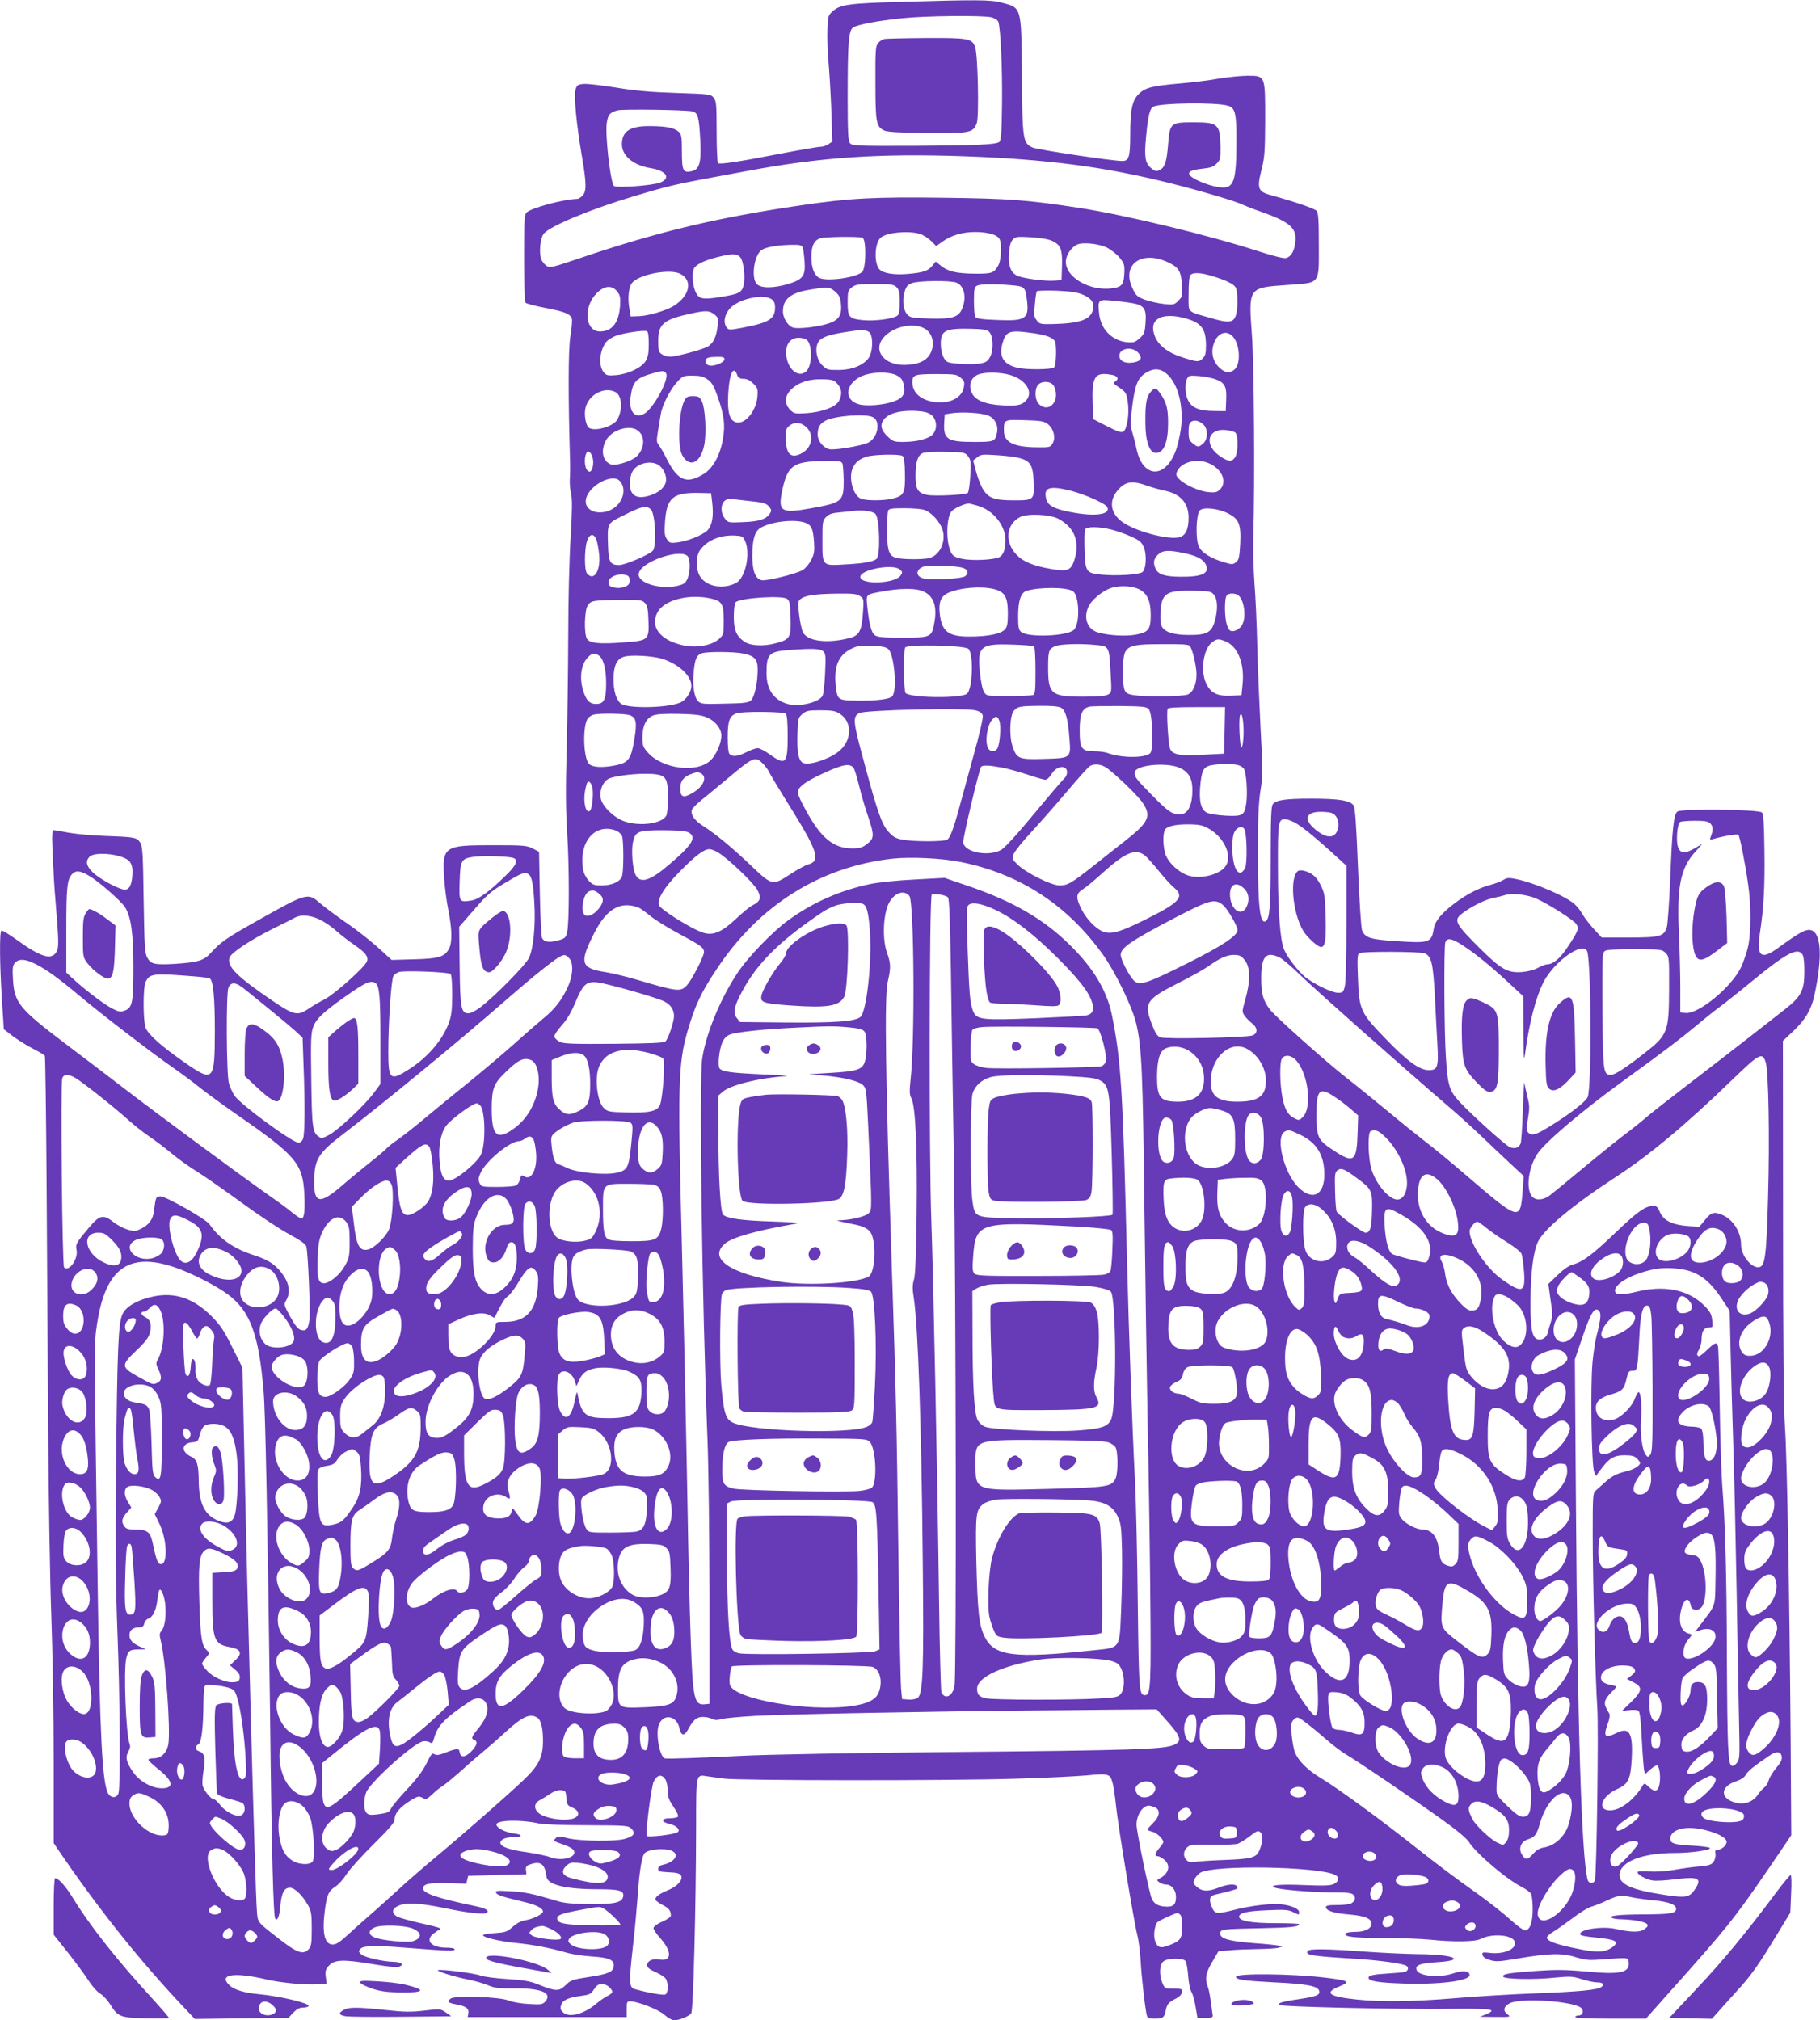
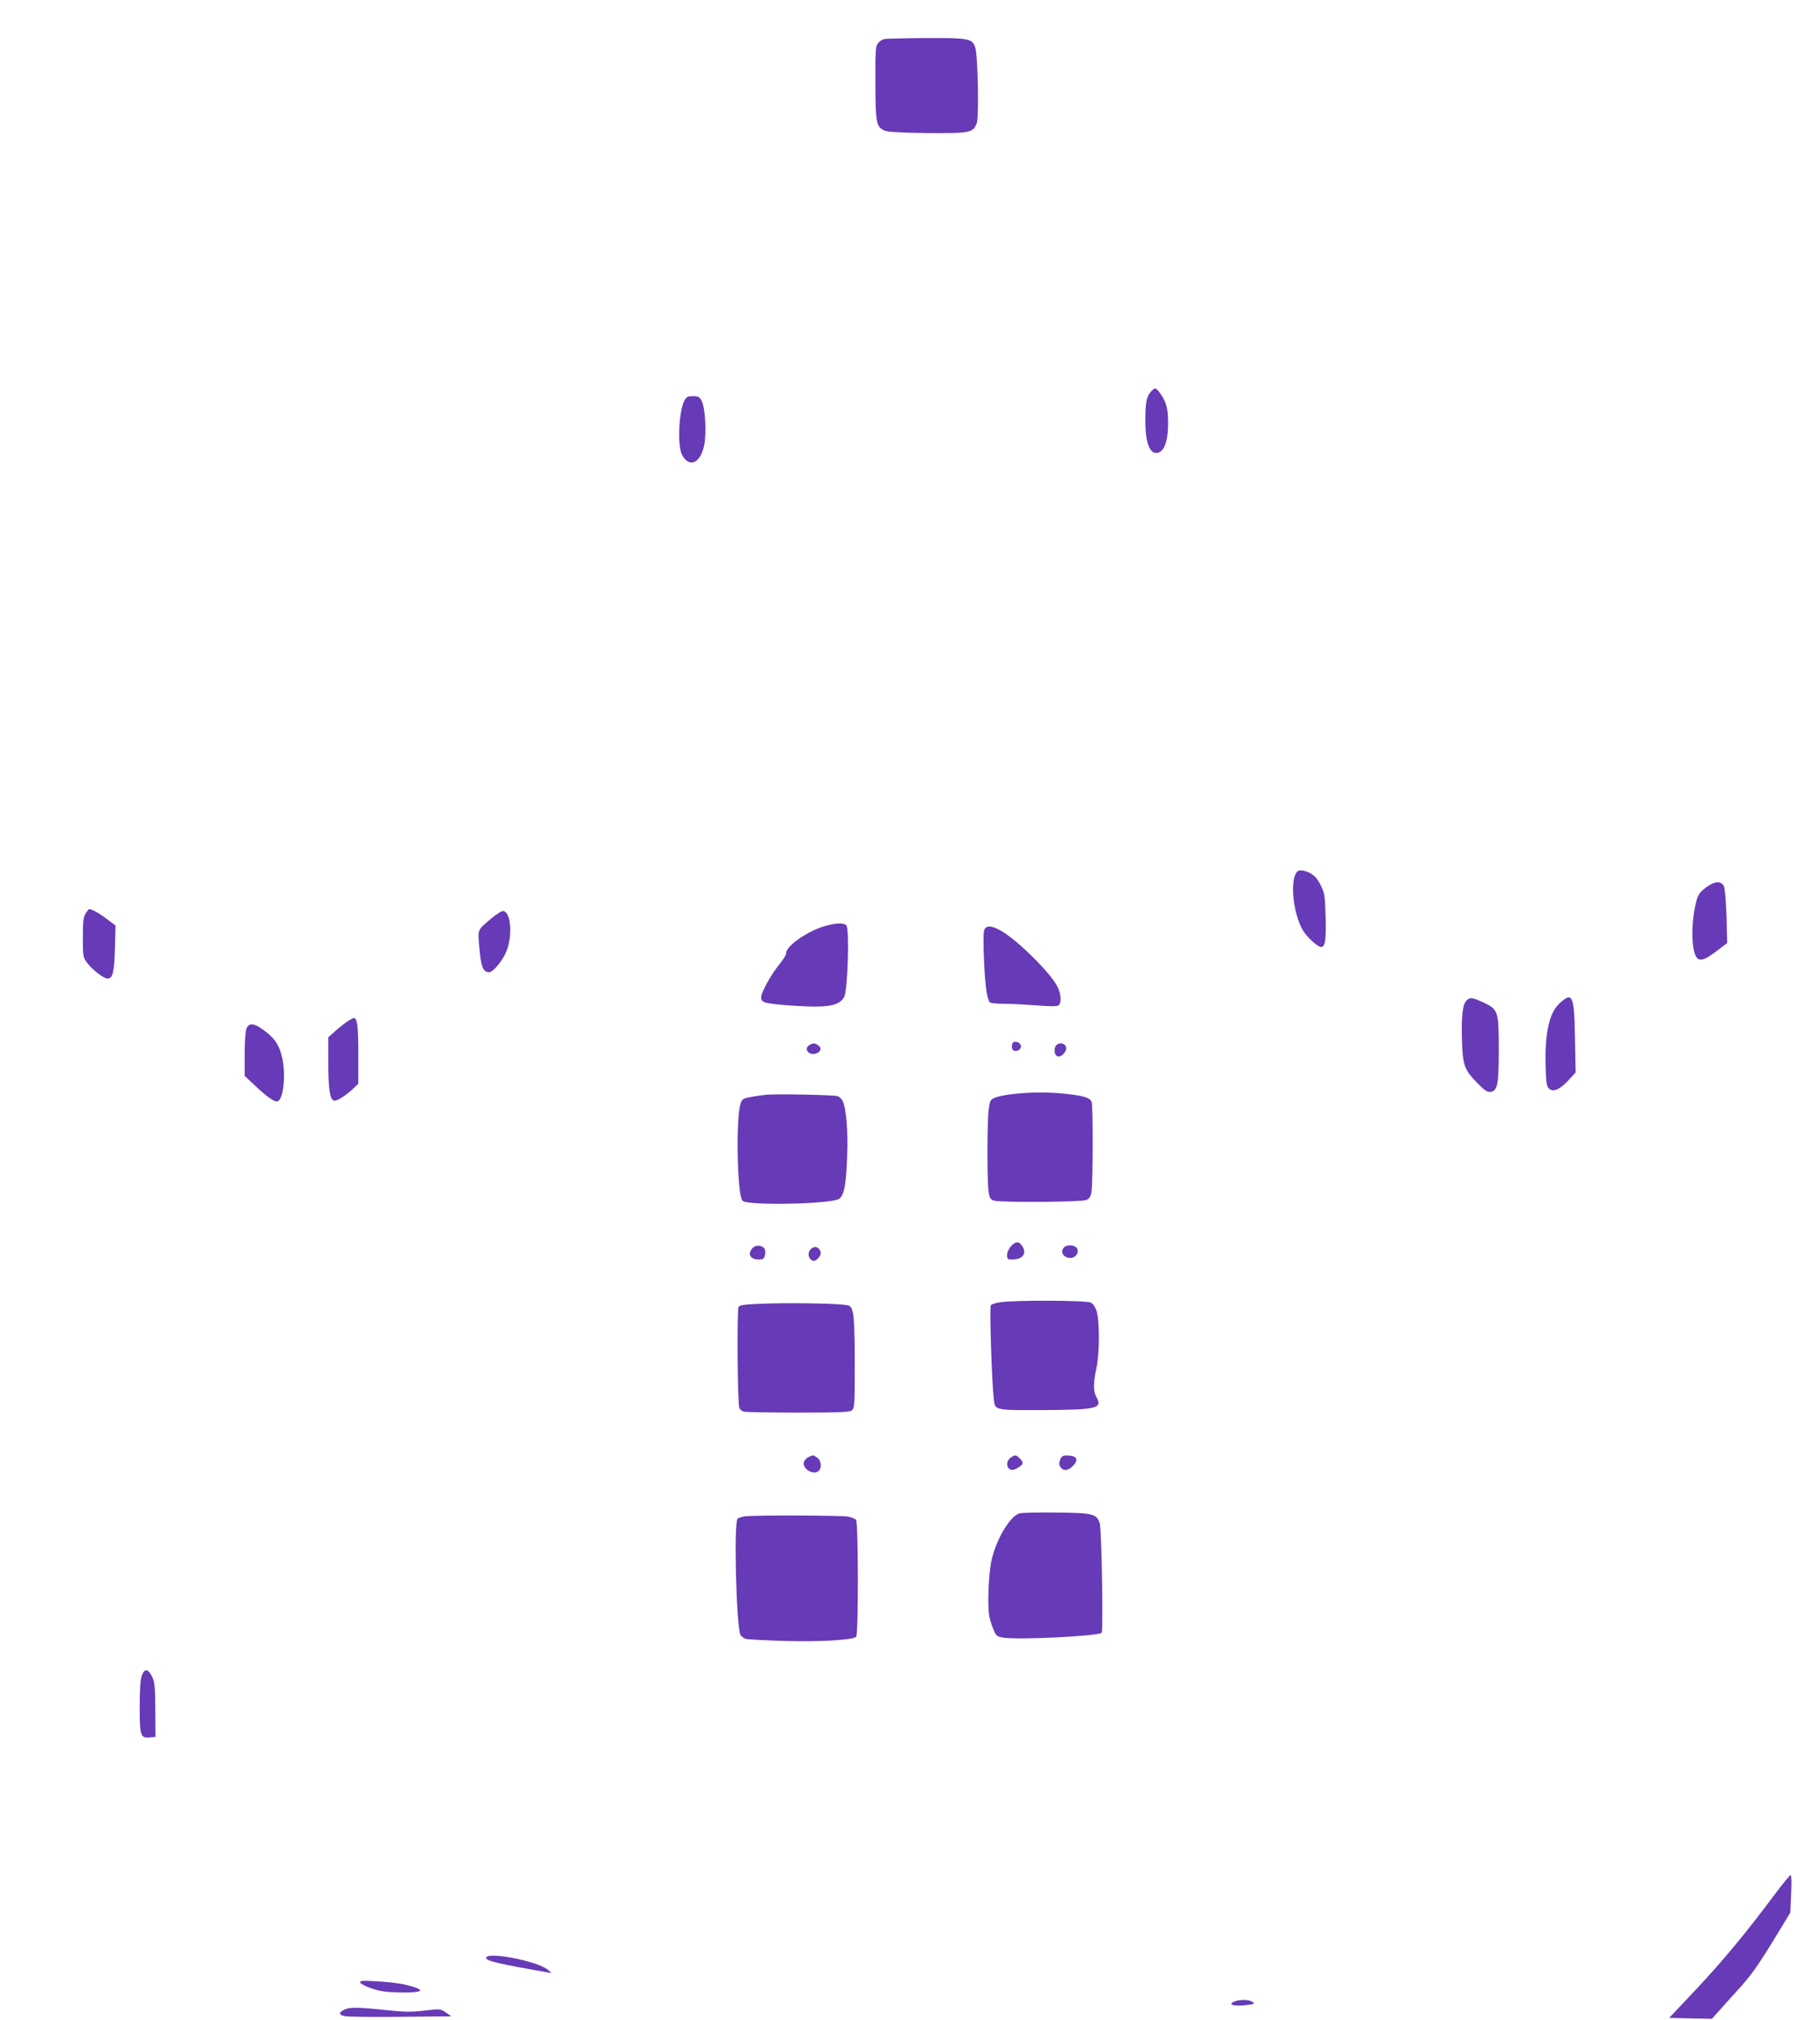
<svg xmlns="http://www.w3.org/2000/svg" version="1.0" width="1153pt" height="1280pt" viewBox="0 0 1153 1280" preserveAspectRatio="xMidYMid meet">
  <g transform="translate(0,1280) scale(0.1,-0.1)" fill="#673ab7" stroke="none">
-     <path d="M5705 12788 c-326 -9 -382 -17 -428 -58 -31 -27 -32 -32 -35 -118 -2 -50 1 -144 7 -209 6 -65 14 -204 18 -309 l6 -191 -24 -16 c-13 -10 -36 -17 -51 -17 -16 0 -130 -20 -256 -44 -252 -49 -379 -69 -393 -60 -5 3 -9 92 -9 198 0 174 -2 196 -19 217 -18 22 -25 23 -237 30 -161 5 -262 14 -381 34 -89 14 -181 25 -204 23 -37 -3 -44 -7 -52 -33 -13 -37 4 -215 38 -417 31 -179 32 -231 5 -258 -11 -11 -26 -20 -32 -20 -86 -2 -294 -57 -323 -87 -13 -12 -15 -59 -15 -286 0 -150 4 -277 8 -284 4 -6 59 -21 122 -33 127 -24 165 -39 173 -70 3 -11 -1 -62 -10 -113 -13 -83 -14 -386 -1 -807 0 -25 0 -67 -2 -95 -2 -27 2 -70 8 -95 8 -33 7 -105 -3 -275 -8 -126 -15 -403 -15 -615 -1 -212 -5 -538 -10 -725 -7 -247 -6 -392 3 -530 14 -215 14 -570 0 -630 -8 -36 -13 -41 -57 -53 -55 -16 -90 -10 -102 15 -5 10 -11 137 -14 282 l-5 264 -40 21 c-37 19 -56 21 -255 21 -308 0 -319 -7 -306 -210 3 -55 15 -145 26 -200 24 -120 26 -205 5 -245 -27 -52 -64 -64 -222 -68 l-142 -4 -48 44 c-79 73 -166 142 -260 206 -48 34 -112 81 -141 106 -84 72 -81 73 -412 -113 -181 -101 -226 -133 -282 -196 -45 -51 -82 -62 -231 -72 -128 -7 -152 -2 -174 40 -16 28 -18 73 -23 367 -4 297 -7 339 -22 362 -22 33 -36 35 -233 42 -82 3 -184 13 -225 21 -41 8 -81 15 -89 15 -12 0 -13 -27 -7 -163 4 -90 11 -215 17 -278 22 -269 23 -306 5 -333 -33 -51 -102 -28 -255 83 -46 33 -87 58 -92 55 -13 -7 -11 -217 3 -437 l12 -188 60 -46 c34 -25 91 -60 128 -79 36 -18 69 -38 72 -43 3 -5 8 -361 11 -792 3 -431 7 -1142 10 -1579 3 -437 12 -968 20 -1180 8 -212 15 -622 15 -911 l0 -526 26 -39 c253 -373 522 -711 808 -1012 l60 -64 297 4 296 3 31 33 c21 22 39 32 60 32 17 0 33 4 37 10 10 17 -178 62 -313 75 -93 8 -158 28 -188 56 -74 70 29 86 236 37 91 -21 242 -35 327 -30 l52 3 -5 43 c-5 35 -2 47 18 70 35 41 91 43 277 12 116 -19 158 -23 174 -15 16 9 17 13 6 20 -8 5 -27 9 -44 9 -67 1 -189 29 -207 48 -18 18 -18 20 -3 36 19 19 94 21 280 6 282 -22 315 -23 315 -11 0 7 -20 11 -52 11 -95 0 -137 45 -83 88 14 11 31 23 38 25 22 8 2 15 -118 42 -66 15 -132 33 -147 41 -40 21 -37 51 7 70 53 22 134 17 299 -17 145 -30 248 -41 261 -27 15 15 -10 28 -83 43 -229 48 -322 79 -322 110 0 29 40 37 158 34 l116 -4 6 25 6 25 184 5 185 5 -3 27 c-2 22 3 28 31 37 63 21 90 -1 99 -79 6 -52 120 -80 329 -80 133 0 164 -9 157 -46 -7 -38 -53 -49 -208 -48 -107 1 -161 5 -205 18 -162 48 -207 58 -299 63 -82 5 -98 4 -94 -8 5 -15 37 -26 172 -58 82 -19 126 -41 126 -63 0 -15 -64 -47 -109 -54 -30 -5 -56 -18 -83 -42 -35 -32 -45 -35 -113 -40 -41 -2 -75 -8 -75 -13 0 -14 100 -38 205 -49 113 -11 222 -32 322 -61 37 -11 111 -22 163 -25 110 -7 143 -22 138 -62 -4 -36 -33 -49 -163 -69 -99 -15 -110 -19 -142 -51 -41 -40 -62 -40 -171 4 -55 22 -91 28 -197 35 -71 4 -148 14 -170 22 -42 16 -262 43 -271 34 -8 -7 108 -43 200 -61 43 -9 98 -25 122 -36 37 -16 66 -19 167 -18 168 1 239 -30 191 -84 -17 -18 -27 -20 -104 -15 -47 2 -103 12 -125 21 -58 25 -342 34 -370 13 -25 -20 -17 -27 41 -38 58 -11 77 -26 71 -56 l-4 -23 503 0 504 0 0 50 c0 45 2 50 22 50 48 0 181 -53 218 -86 22 -20 48 -34 62 -34 32 0 91 24 107 44 13 16 30 662 31 1192 0 326 -1 321 67 310 21 -3 70 -10 108 -15 91 -13 1422 -14 1845 -1 179 5 382 15 452 21 144 14 151 11 167 -50 6 -20 15 -83 21 -141 13 -129 115 -744 135 -820 8 -30 17 -102 21 -160 5 -105 30 -319 40 -352 4 -14 16 -18 47 -18 54 0 64 7 72 52 8 40 18 52 68 77 19 10 33 25 35 38 3 22 0 23 -53 23 -54 0 -56 1 -71 35 -22 54 -19 121 8 139 29 21 121 21 138 2 6 -8 14 -50 17 -93 3 -43 12 -89 20 -102 9 -13 21 -56 27 -95 l12 -71 50 0 c43 0 49 2 46 20 -17 127 -22 155 -31 179 -19 49 -12 88 29 156 l39 67 68 6 c37 4 118 7 178 8 61 1 121 4 135 9 l25 7 -25 6 c-14 3 -87 11 -162 16 -151 12 -208 28 -208 60 0 28 11 29 255 34 195 4 245 9 245 26 0 3 -66 6 -147 6 -156 0 -233 14 -233 41 0 24 49 36 181 41 105 5 132 3 159 -11 40 -20 40 -20 40 -1 0 20 -45 41 -107 49 -62 8 -198 -7 -305 -35 -112 -28 -123 -27 -142 21 -19 47 -13 68 23 76 71 16 133 33 138 38 3 2 2 9 -2 15 -10 17 -59 13 -115 -9 -67 -26 -103 -25 -137 4 -24 21 -26 26 -16 49 7 14 23 33 36 41 79 52 753 41 857 -14 27 -14 22 -41 -10 -57 -19 -10 -63 -12 -181 -7 -160 7 -236 0 -192 -16 34 -13 237 -30 365 -30 91 0 120 -3 132 -15 18 -18 11 -41 -15 -55 -10 -6 -49 -10 -88 -10 -53 0 -71 -3 -71 -13 0 -23 50 -39 148 -47 104 -9 145 -28 140 -63 -4 -29 -43 -47 -105 -47 -28 0 -55 -5 -58 -10 -13 -21 48 -28 236 -29 107 0 239 -5 294 -10 151 -16 291 -14 325 4 71 37 202 27 216 -17 14 -46 -66 -82 -159 -71 -44 5 -49 4 -45 -13 2 -12 18 -24 46 -32 37 -12 57 -11 170 8 205 35 286 37 373 10 64 -19 86 -21 164 -15 170 13 170 13 173 -15 8 -69 -49 -82 -273 -61 -130 12 -190 12 -320 3 -174 -13 -208 -19 -202 -36 5 -16 199 -20 328 -6 97 9 112 9 170 -10 35 -11 78 -20 96 -20 36 0 49 -12 30 -28 -23 -20 -142 -31 -427 -42 -157 -6 -386 -20 -510 -31 -252 -21 -459 -24 -612 -8 -177 18 -212 42 -118 81 79 33 69 39 -85 58 -210 25 -566 29 -565 5 1 -18 51 -25 245 -35 213 -10 278 -24 283 -57 4 -25 -22 -34 -153 -53 -88 -13 -115 -23 -96 -34 17 -11 758 -28 1065 -24 280 3 317 -2 239 -35 l-38 -15 100 -1 c93 -1 98 0 77 15 -32 22 -28 50 11 71 70 38 420 13 457 -32 16 -20 5 -45 -20 -45 -11 0 -20 -4 -20 -10 0 -6 81 -10 224 -10 l223 0 154 173 c349 390 408 463 610 758 l157 231 -4 616 c-7 908 -23 1795 -36 1972 -8 103 -12 543 -12 1300 l-1 1145 65 61 c76 72 114 135 134 225 55 254 44 410 -29 417 -31 3 -71 -20 -205 -117 -104 -75 -133 -50 -111 94 25 165 32 297 29 522 -2 173 -6 235 -16 245 -20 20 -510 25 -535 6 -24 -18 -33 -100 -46 -433 -6 -143 -16 -277 -21 -297 -17 -61 -42 -68 -241 -68 l-172 0 -48 52 c-26 28 -58 69 -71 91 -12 22 -34 51 -48 64 -50 50 -251 137 -373 163 -50 10 -61 9 -83 -5 -14 -9 -50 -23 -80 -31 -72 -18 -155 -61 -231 -119 -79 -59 -121 -110 -129 -155 -15 -93 -27 -97 -235 -83 -172 11 -201 21 -221 71 -5 15 -17 194 -25 397 -11 279 -18 375 -28 392 -21 31 -93 43 -268 43 -165 0 -224 -9 -244 -36 -10 -14 -13 -94 -13 -338 0 -308 -6 -386 -31 -402 -37 -23 -50 90 -50 436 0 219 4 309 16 390 16 97 16 125 1 390 -8 157 -18 394 -21 527 -3 134 -11 314 -18 400 -6 87 -10 226 -7 308 10 313 5 1069 -9 1263 -22 300 -23 299 218 316 220 16 206 -2 206 255 0 154 -3 202 -14 215 -12 14 -135 57 -292 100 -80 22 -87 43 -57 161 20 80 22 115 23 315 0 284 2 280 -113 280 -42 0 -126 -9 -187 -19 -60 -11 -168 -24 -240 -30 -173 -15 -219 -26 -259 -65 -43 -40 -56 -100 -56 -256 0 -144 -8 -170 -50 -170 -63 0 -536 71 -568 85 -62 28 -65 46 -68 453 -4 445 0 432 -132 466 -67 18 -160 18 -637 4z m577 -98 c20 -6 39 -18 42 -27 15 -38 27 -302 24 -521 -2 -190 -6 -234 -18 -242 -27 -17 -161 -22 -546 -24 -371 -1 -386 0 -400 18 -11 16 -14 71 -14 285 0 352 6 428 35 447 28 18 146 41 306 58 148 16 519 20 571 6z m1494 -559 c50 -13 58 -46 57 -236 -1 -246 -17 -291 -102 -282 -55 5 -151 41 -183 67 -33 27 -12 42 68 51 52 5 72 12 91 32 23 23 26 32 25 105 -2 145 -15 157 -168 157 -149 0 -153 -3 -164 -141 -9 -111 -21 -147 -56 -163 -19 -8 -28 -6 -52 14 -38 32 -44 71 -31 204 12 129 24 177 47 186 52 23 390 27 468 6z m-3388 -37 c33 -9 41 -38 48 -177 8 -147 -4 -191 -55 -202 -54 -12 -61 4 -61 125 0 92 -3 109 -19 124 -28 26 -78 36 -177 37 -131 2 -184 -31 -184 -115 0 -73 72 -133 180 -151 100 -16 133 -62 64 -91 -49 -20 -286 -37 -296 -21 -23 37 -55 326 -44 399 8 52 21 67 69 79 35 9 438 3 475 -7z m1722 -284 c524 -19 885 -66 1305 -171 187 -47 418 -115 458 -136 15 -7 67 -28 115 -44 185 -66 228 -103 218 -193 -6 -57 -27 -93 -59 -101 -13 -4 -85 14 -177 44 -319 103 -845 230 -1140 275 -321 49 -438 58 -840 63 -447 6 -606 -2 -910 -47 -529 -77 -903 -166 -1390 -330 -191 -65 -206 -69 -228 -54 -12 8 -28 27 -33 42 -16 41 -6 137 17 163 44 49 302 156 574 237 181 55 268 76 435 107 77 14 199 37 270 50 470 89 841 114 1385 95z m-285 -491 c21 -6 54 -26 73 -45 l33 -33 41 29 c54 39 126 60 206 60 80 0 140 -17 154 -44 15 -28 12 -130 -6 -164 -27 -52 -41 -57 -150 -56 -117 1 -172 14 -216 51 l-32 26 -21 -26 c-29 -35 -58 -44 -159 -53 -88 -7 -156 5 -178 31 -34 41 -29 165 9 199 35 32 170 46 246 25z m-361 -25 c25 -10 23 -194 -2 -217 -40 -37 -226 -62 -273 -37 -31 17 -49 64 -49 132 0 68 16 103 54 118 24 10 246 13 270 4z m1204 -21 c52 -26 63 -53 60 -158 l-3 -90 -44 -3 c-62 -5 -206 15 -239 32 -40 21 -55 63 -50 140 3 46 10 71 23 87 19 20 26 21 118 16 64 -4 112 -13 135 -24z m347 -43 c26 -14 62 -42 79 -64 27 -33 31 -45 29 -92 -3 -75 -14 -91 -71 -100 -151 -23 -312 74 -299 179 6 40 37 82 72 98 37 16 139 5 190 -21z m-1930 3 c4 -10 9 -49 12 -88 7 -93 -10 -116 -106 -145 -92 -27 -172 -27 -197 1 -37 41 -16 184 31 215 29 19 99 31 186 33 55 1 68 -2 74 -16z m-397 -61 c23 -23 36 -132 22 -183 -12 -44 -32 -53 -155 -72 -107 -17 -130 -11 -151 39 -19 46 -21 128 -4 149 21 25 69 47 145 66 91 23 121 23 143 1z m2716 -36 c65 -32 78 -55 84 -143 4 -67 3 -73 -23 -98 -25 -26 -30 -27 -91 -21 -36 4 -90 16 -121 27 -51 20 -57 26 -80 76 -69 150 63 241 231 159z m-3094 -71 c81 -42 60 -140 -43 -204 -48 -29 -156 -61 -217 -64 l-54 -2 -8 45 c-14 71 -5 148 20 172 53 53 239 86 302 53z m3376 -16 c81 -25 124 -46 141 -68 15 -20 17 -138 2 -180 -16 -46 -45 -49 -158 -16 -157 45 -141 28 -141 153 0 71 4 112 12 120 18 18 67 15 144 -9z m-1629 -39 c51 -18 69 -93 38 -166 -22 -54 -63 -66 -206 -62 -105 3 -121 5 -140 24 -27 27 -35 96 -17 149 10 32 20 42 48 52 44 15 237 17 277 3z m-377 -30 c16 -16 20 -33 20 -94 0 -50 -4 -77 -14 -85 -25 -21 -147 -37 -221 -29 -87 9 -95 19 -95 114 0 66 2 74 26 93 24 19 40 21 145 21 106 0 121 -2 139 -20z m724 13 c88 -7 92 -11 102 -96 14 -118 -8 -132 -193 -124 -90 3 -128 9 -134 18 -5 8 -9 53 -9 101 0 72 3 89 18 97 20 12 106 14 216 4z m-2494 -40 c19 -24 21 -37 18 -93 -8 -106 -51 -160 -127 -160 -95 0 -108 155 -21 242 48 49 97 53 130 11z m1381 -1 c27 -24 33 -37 37 -83 6 -72 -19 -103 -98 -124 -72 -19 -171 -29 -204 -21 -33 8 -66 60 -66 103 0 78 48 117 167 137 117 20 129 19 164 -12z m1572 -20 c52 -23 71 -51 62 -91 -14 -65 -79 -89 -248 -94 -83 -2 -90 -1 -108 22 -18 22 -20 34 -13 100 3 42 9 80 12 85 3 5 60 6 127 4 92 -4 133 -11 168 -26z m-1975 -28 c16 -11 22 -25 22 -52 0 -73 -38 -96 -204 -128 -86 -16 -90 -16 -103 2 -25 33 -10 94 32 130 62 55 205 82 253 48z m2287 -25 c73 -13 89 -36 82 -123 -4 -63 -8 -73 -37 -99 -29 -26 -39 -29 -81 -25 -95 10 -166 82 -176 182 -9 87 -6 90 85 81 42 -4 100 -11 127 -16z m-2650 -71 c26 -20 27 -25 21 -76 -7 -63 -27 -106 -59 -126 -28 -19 -202 -66 -242 -66 -17 0 -41 7 -53 16 -19 13 -22 24 -22 84 0 108 33 136 210 174 92 20 114 19 145 -6z m2978 -23 c107 -28 137 -66 137 -175 0 -47 -4 -64 -20 -80 -25 -25 -33 -25 -127 5 -93 29 -153 75 -177 135 -42 105 38 154 187 115z m-1640 -70 c51 -33 62 -110 24 -166 -27 -40 -78 -60 -157 -61 -129 -2 -201 91 -134 172 62 73 197 101 267 55z m403 -17 c26 -25 30 -114 7 -158 -15 -29 -25 -36 -63 -43 -47 -9 -173 -3 -203 8 -28 11 -47 59 -47 118 0 83 29 97 187 94 81 -2 106 -6 119 -19z m-2156 -77 c0 -59 -5 -84 -20 -109 -26 -42 -110 -82 -188 -89 -48 -4 -60 -2 -75 15 -37 41 -30 140 13 195 11 14 42 33 69 42 53 17 168 34 189 27 8 -3 12 -28 12 -81z m1396 75 c27 -20 25 -126 -3 -164 -33 -46 -106 -76 -189 -76 -67 -1 -75 1 -103 28 -35 33 -49 95 -32 139 14 35 55 53 164 71 109 18 139 19 163 2z m1040 -7 c84 -12 128 -29 138 -54 11 -29 7 -150 -6 -163 -14 -14 -174 -16 -232 -2 -86 19 -118 69 -97 148 23 86 42 93 197 71z m1264 -21 c46 -50 52 -176 10 -210 -29 -23 -51 -23 -84 3 -51 40 -69 104 -45 166 24 65 79 84 119 41z m-2697 -23 c35 -34 32 -160 -4 -196 -52 -52 -129 19 -129 119 0 57 31 92 80 92 21 0 45 -7 53 -15z m2097 -79 c29 -32 20 -53 -26 -62 -50 -9 -88 5 -92 36 -8 51 76 70 118 26z m-2620 -42 c0 -20 -66 -47 -96 -40 -15 4 -24 14 -24 25 0 24 13 29 73 30 36 1 47 -3 47 -15z m2803 -94 c71 -62 107 -207 88 -348 -7 -46 -21 -109 -33 -139 -68 -181 -211 -172 -249 17 -6 30 -18 76 -26 102 -12 38 -13 62 -3 140 19 160 36 204 93 238 47 29 90 26 130 -10z m-3174 6 c26 -32 -82 -231 -141 -259 -59 -29 -95 17 -83 108 14 101 34 121 155 154 49 13 56 13 69 -3z m451 -11 c7 -19 17 -25 41 -25 21 0 40 -10 61 -30 28 -28 30 -35 26 -85 -8 -90 -78 -175 -134 -161 -42 11 -57 64 -51 176 7 132 33 189 57 125z m1010 -3 c27 -13 37 -26 44 -55 15 -59 -1 -88 -58 -109 -65 -25 -183 -34 -230 -18 -101 33 -73 148 45 185 63 20 157 19 199 -3z m720 2 c100 -30 149 -109 100 -162 -28 -30 -57 -35 -153 -30 -107 6 -172 33 -192 82 -20 47 -4 93 39 112 42 18 141 17 206 -2z m-314 -17 c23 -20 26 -28 20 -60 -12 -67 -85 -105 -180 -95 -90 11 -146 58 -146 126 0 47 13 52 151 52 119 0 130 -2 155 -23z m963 17 c33 -7 41 -27 15 -42 -14 -8 -9 -14 27 -38 40 -27 45 -34 53 -86 12 -74 -3 -177 -27 -192 -14 -9 -34 -2 -105 34 l-87 45 -3 95 c-6 179 13 206 127 184z m-2568 -27 c28 -19 40 -38 66 -112 41 -116 48 -176 33 -265 -17 -103 -63 -187 -122 -223 -105 -65 -162 -44 -228 84 -23 46 -50 92 -58 102 -13 14 -13 27 -4 85 6 37 14 85 18 107 8 56 59 156 104 205 35 38 40 40 97 40 46 0 68 -5 94 -23z m3225 -2 c54 -21 66 -46 62 -130 l-3 -70 -75 1 c-92 0 -142 21 -164 69 -19 38 -21 107 -5 137 10 19 18 20 78 15 37 -3 85 -13 107 -22z m-2400 -28 c28 -32 30 -66 9 -107 -20 -39 -107 -71 -207 -78 -72 -4 -78 -3 -102 21 -39 39 -36 90 8 131 47 45 116 66 200 63 61 -2 71 -6 92 -30z m1368 -9 c9 -12 16 -38 16 -58 0 -73 -64 -107 -110 -58 -25 27 -27 94 -3 120 23 26 78 24 97 -4z m-2779 -40 c45 -20 53 -108 16 -176 -23 -43 -141 -78 -179 -53 -21 13 -34 87 -22 130 21 80 115 131 185 99z m2003 -145 c38 -28 43 -93 9 -127 -28 -28 -102 -46 -188 -46 -53 0 -63 3 -94 33 -45 42 -52 75 -25 110 30 38 99 57 193 54 59 -3 84 -9 105 -24z m363 -6 c42 -17 65 -62 55 -109 -11 -55 -18 -58 -143 -58 -173 0 -198 16 -191 126 l3 49 45 7 c68 10 191 2 231 -15z m-731 -10 c51 -25 32 -130 -29 -161 -38 -20 -215 -50 -247 -42 -40 10 -74 53 -74 93 0 45 14 69 50 88 61 31 253 46 300 22z m1107 -43 c37 -28 53 -86 32 -122 -14 -26 -18 -27 -100 -26 -147 1 -209 32 -209 105 0 71 -1 71 131 67 101 -3 122 -6 146 -24z m988 -5 c29 -28 27 -95 -4 -120 -29 -24 -32 -24 -65 2 -22 18 -26 28 -26 74 0 41 4 56 18 64 21 13 51 5 77 -20z m-2514 -18 c50 -51 31 -133 -38 -166 -64 -31 -94 -1 -95 97 -1 52 2 64 22 80 34 27 77 23 111 -11z m-1073 -17 c51 -35 48 -115 -5 -166 -30 -29 -132 -61 -161 -51 -54 19 -69 86 -33 153 35 65 146 101 199 64z m3788 -15 c20 -16 18 -128 -2 -157 -20 -29 -41 -28 -91 5 -110 71 -85 182 36 168 24 -3 50 -10 57 -16z m-4073 -153 c13 -39 0 -98 -20 -94 -28 5 -38 82 -16 121 9 15 27 1 36 -27z m2379 4 c18 -23 20 -35 15 -124 -3 -54 -10 -103 -16 -109 -12 -12 -205 -22 -256 -13 -60 12 -75 35 -75 120 0 86 13 129 43 144 13 7 71 11 145 9 119 -2 125 -3 144 -27z m-414 1 c9 -6 14 -39 15 -113 2 -123 -6 -139 -78 -157 -55 -14 -165 -14 -200 -1 -52 20 -82 138 -51 199 19 35 37 50 83 67 42 14 210 19 231 5z m737 -12 c71 -18 89 -46 93 -144 6 -123 4 -125 -124 -125 -127 0 -163 14 -199 74 -13 23 -32 72 -42 110 l-18 68 25 20 c23 19 34 20 124 14 54 -3 117 -11 141 -17z m-1118 -36 c4 -10 7 -59 8 -109 0 -131 -10 -139 -205 -174 -190 -35 -212 -22 -186 106 35 167 69 191 269 193 94 1 108 -1 114 -16z m2332 -3 c77 -39 105 -116 60 -161 -18 -18 -30 -21 -74 -17 -58 5 -151 47 -186 84 -19 20 -21 27 -11 49 28 62 135 84 211 45z m-3506 -1 c31 -14 57 -59 57 -97 0 -39 -33 -75 -88 -96 -92 -35 -142 -10 -142 69 0 26 7 60 16 76 25 49 103 73 157 48z m-239 -104 c58 -58 13 -169 -79 -195 -82 -23 -148 18 -132 82 21 83 164 159 211 113z m3351 -35 c28 -10 76 -23 108 -30 96 -20 147 -78 147 -170 0 -77 -21 -117 -64 -125 -73 -14 -268 38 -350 94 -81 54 -95 137 -34 206 49 56 91 62 193 25z m-489 -30 c92 -24 222 -82 230 -105 18 -46 -80 -59 -231 -30 -106 20 -147 42 -157 83 -19 74 20 87 158 52z m-2274 -75 c10 -87 0 -144 -31 -176 -31 -30 -126 -68 -192 -76 -43 -5 -48 -3 -64 21 -15 22 -17 41 -12 111 11 152 50 185 217 182 l75 -2 7 -60z m277 6 c50 -6 68 -13 83 -31 16 -20 17 -26 5 -44 -24 -36 -67 -50 -168 -54 -95 -4 -96 -4 -117 23 -26 33 -28 81 -5 108 16 16 26 18 78 12 33 -4 89 -10 124 -14z m1407 -26 c98 -29 174 -125 174 -219 0 -56 -13 -92 -39 -106 -34 -17 -170 -24 -234 -11 -47 10 -60 18 -72 41 -33 64 -31 218 3 260 15 19 80 48 108 50 6 0 33 -7 60 -15z m-2071 -25 c27 -30 35 -232 11 -259 -23 -26 -177 -91 -213 -91 -57 0 -68 18 -71 125 -5 136 -4 139 81 181 133 68 164 75 192 44z m1732 -1 c38 -14 81 -56 105 -103 41 -79 -2 -187 -80 -203 -44 -8 -147 -8 -197 1 -53 10 -65 43 -65 175 0 60 3 116 6 125 5 13 24 16 104 16 54 0 111 -5 127 -11z m1921 -21 c71 -35 85 -69 79 -193 -5 -86 -8 -102 -27 -117 -19 -15 -25 -16 -73 -1 -84 24 -144 61 -162 100 -22 45 -18 200 5 228 20 24 114 15 178 -17z m-2231 -5 c26 -33 31 -259 7 -283 -18 -18 -81 -30 -199 -36 -148 -9 -145 -12 -145 152 0 118 1 126 24 149 18 18 38 25 87 29 35 3 78 8 94 10 50 6 119 -4 132 -21z m1158 -30 c104 -55 139 -148 100 -265 -22 -64 -43 -71 -151 -52 -106 18 -171 45 -213 88 -78 80 -68 194 21 240 47 24 187 18 243 -11z m-1606 -24 c41 -15 52 -36 58 -122 4 -62 1 -78 -19 -117 -13 -24 -36 -52 -53 -62 -44 -25 -232 -71 -260 -64 -41 10 -59 60 -59 156 0 97 15 152 48 173 62 41 215 60 285 36z m1944 -45 c33 -8 89 -28 124 -44 53 -24 66 -35 79 -67 20 -47 15 -141 -9 -158 -22 -16 -165 -25 -255 -16 -102 10 -106 15 -111 156 -2 63 -1 122 3 130 7 20 89 20 169 -1z m-3264 -65 c6 -17 13 -59 17 -93 10 -102 -34 -172 -77 -119 -18 20 -17 153 0 206 16 47 44 50 60 6z m940 -4 c38 -78 4 -238 -57 -269 -80 -41 -180 -24 -224 37 -31 43 -32 134 -2 173 46 62 126 95 219 91 45 -2 51 -5 64 -32z m2784 -80 c79 -16 121 -39 136 -72 26 -56 -23 -79 -166 -77 -93 1 -136 15 -152 50 -17 38 -13 63 14 89 29 29 67 32 168 10z m-3143 -24 c14 -28 12 -96 -4 -136 -11 -26 -23 -36 -53 -44 -115 -32 -272 16 -256 78 20 78 280 162 313 102z m1743 -70 c31 -12 35 -32 11 -52 -18 -15 -201 -26 -258 -15 -54 10 -59 55 -8 75 33 13 216 7 255 -8z m-404 -8 c20 -17 20 -20 6 -40 -37 -52 -255 -59 -255 -8 0 46 204 84 249 48z m-1725 -39 c19 -7 21 -47 4 -61 -21 -17 -62 -23 -93 -14 -23 6 -30 13 -30 31 0 38 69 63 119 44z m3249 -91 c47 -27 67 -75 67 -159 0 -92 -14 -110 -95 -125 -64 -12 -174 -5 -239 14 -66 19 -93 88 -62 160 18 44 90 104 146 122 56 18 140 13 183 -12z m-924 4 c68 -18 85 -49 86 -151 0 -68 -4 -88 -19 -104 -24 -28 -108 -45 -221 -45 -138 -1 -180 32 -192 149 -7 70 8 107 55 128 74 33 211 44 291 23z m498 -13 c41 -26 46 -205 7 -244 -41 -41 -294 -51 -336 -13 -15 13 -18 32 -18 100 0 96 17 147 52 159 80 25 254 25 295 -2z m-968 6 c80 -23 110 -89 91 -201 -17 -97 -20 -99 -205 -99 -118 0 -155 3 -172 15 -23 16 -37 70 -49 186 -7 77 -13 72 110 94 87 16 180 18 225 5z m1862 -29 c24 -29 25 -97 4 -169 -21 -70 -51 -86 -165 -85 -95 0 -151 18 -170 54 -8 14 -11 49 -8 96 8 116 37 134 217 130 95 -2 105 -5 122 -26z m-2242 -8 c23 -15 24 -20 18 -104 -7 -112 -23 -145 -80 -160 -146 -39 -277 -22 -302 39 -16 38 -34 176 -25 193 18 33 82 46 245 48 98 1 125 -2 144 -16z m2386 11 c47 -18 66 -151 29 -201 -12 -16 -33 -29 -48 -31 -22 -3 -29 2 -41 32 -18 43 -20 177 -3 194 13 13 37 15 63 6z m-3336 -25 c75 -16 86 -34 86 -141 0 -88 -1 -90 -31 -117 -44 -40 -140 -57 -220 -41 -149 31 -218 116 -169 210 40 77 195 119 334 89z m487 -3 c16 -12 20 -29 22 -115 5 -129 -2 -142 -92 -166 -80 -22 -165 -17 -204 12 -49 36 -64 75 -63 160 0 42 5 82 11 87 27 28 294 45 326 22z m-900 -27 c15 -17 20 -40 22 -108 5 -126 1 -130 -158 -141 -155 -12 -216 -5 -232 24 -19 34 -15 179 5 209 21 32 31 34 203 36 131 1 142 0 160 -20z m3679 -243 c77 -32 120 -140 107 -271 l-7 -70 -70 -3 c-86 -3 -127 18 -155 81 -36 78 -16 215 37 256 31 25 43 26 88 7z m-1215 -31 c6 -4 10 -64 10 -155 0 -126 -2 -149 -16 -154 -9 -3 -78 -6 -155 -6 -136 0 -139 0 -154 24 -10 14 -21 66 -27 123 -18 168 3 186 204 179 70 -2 132 -7 138 -11z m399 8 c77 -8 78 -9 87 -177 7 -123 7 -124 -17 -137 -17 -9 -66 -13 -159 -13 -201 0 -220 16 -220 185 0 105 4 117 44 135 34 14 163 18 265 7z m589 -6 c17 -21 42 -126 42 -179 0 -66 -22 -115 -57 -129 -31 -12 -265 -14 -337 -4 -66 10 -71 21 -71 150 0 167 8 173 256 174 118 1 159 -2 167 -12z m-1910 -20 c38 -35 57 -266 24 -299 -17 -17 -91 -27 -197 -27 -148 1 -148 2 -159 82 -16 128 12 203 94 245 39 20 57 23 131 20 67 -2 92 -7 107 -21z m507 2 c35 -34 26 -259 -10 -285 -41 -30 -357 -26 -388 5 -12 13 -15 256 -3 288 9 22 378 15 401 -8z m-919 -16 c15 -15 16 -33 11 -140 -3 -67 -10 -131 -16 -141 -22 -42 -147 -72 -218 -53 -89 24 -136 90 -137 191 -1 124 14 141 134 151 155 12 207 10 226 -8z m-505 -14 c70 -15 89 -36 89 -101 0 -84 -20 -174 -42 -195 -17 -15 -42 -19 -168 -21 -137 -4 -150 -2 -168 16 -25 25 -36 103 -27 190 8 77 18 100 48 112 32 13 207 12 268 -1z m-922 -9 c32 -17 51 -83 51 -178 0 -104 -13 -132 -64 -132 -41 0 -63 23 -82 86 -25 83 -12 167 31 210 26 26 37 29 64 14z m406 -24 c103 -32 185 -107 185 -171 0 -33 -23 -74 -56 -98 -56 -42 -351 -51 -393 -13 -29 26 -45 82 -44 156 0 82 21 126 66 139 43 14 180 6 242 -13z m2525 -309 c30 -15 46 -69 55 -195 10 -126 11 -125 -159 -130 -161 -5 -175 0 -201 78 -23 69 -18 199 9 228 23 26 38 29 166 30 67 1 114 -3 130 -11z m557 -9 c25 -26 33 -256 10 -280 -33 -32 -185 -31 -270 1 -16 6 -53 11 -83 11 -82 0 -94 16 -94 134 0 102 16 139 63 149 12 3 97 4 189 4 144 -2 170 -4 185 -19z m481 -135 l-3 -148 -130 -7 c-154 -8 -198 0 -213 40 -11 29 -23 228 -15 250 3 9 50 12 184 12 l180 0 -3 -147z m-1576 126 c27 -7 40 -17 44 -33 3 -14 -21 -120 -61 -262 -36 -131 -75 -273 -86 -314 -37 -138 -60 -200 -79 -210 -24 -13 -211 -13 -281 0 -44 8 -61 17 -90 50 -43 47 -69 121 -159 456 -66 244 -69 273 -27 296 35 20 675 35 739 17z m-865 -19 c80 -48 83 -160 7 -232 -53 -50 -187 -98 -233 -83 -31 10 -43 67 -39 184 3 98 4 104 31 127 25 21 38 24 115 24 69 0 94 -4 119 -20z m-339 -2 c8 -8 12 -54 12 -143 0 -174 -13 -187 -113 -115 -30 22 -65 40 -77 40 -11 0 -43 -11 -70 -25 -54 -27 -89 -32 -108 -13 -8 8 -12 47 -12 108 0 102 11 133 54 150 34 14 300 12 314 -2z m-989 -9 c42 -15 48 -44 29 -158 -20 -118 -37 -142 -109 -158 -91 -19 -155 -16 -178 8 -37 40 -41 250 -5 290 9 10 26 20 38 22 46 9 195 6 225 -4z m493 -16 c52 -23 88 -70 88 -114 0 -46 -32 -120 -66 -154 -84 -85 -304 -59 -399 46 -31 35 -35 45 -35 97 0 75 24 123 70 140 23 8 79 11 165 9 107 -3 138 -7 177 -24z m3396 -111 c-2 -43 -7 -77 -13 -77 -11 0 -19 180 -9 204 12 29 25 -46 22 -127z m-1547 91 c12 -31 4 -145 -12 -174 -13 -25 -46 -24 -59 0 -22 41 -7 146 26 182 23 26 33 24 45 -8z m-1494 -275 c16 -18 33 -41 36 -51 4 -9 51 -88 105 -175 206 -329 226 -386 139 -410 -17 -5 -67 -32 -111 -61 -112 -73 -114 -73 -248 55 -120 114 -222 199 -304 251 -53 35 -78 68 -72 99 1 10 28 37 58 62 30 24 104 85 164 135 172 145 181 149 233 95z m574 -30 c6 -11 21 -63 34 -116 13 -54 38 -137 55 -186 40 -119 39 -138 -7 -173 -31 -24 -46 -28 -97 -28 -116 1 -195 66 -289 238 -41 74 -57 113 -52 127 9 29 59 64 151 106 139 65 184 72 205 32z m1607 2 c75 -59 193 -175 221 -216 57 -86 39 -124 -116 -245 -59 -46 -151 -119 -205 -162 -131 -103 -155 -117 -205 -117 -52 0 -208 77 -265 131 -35 33 -37 38 -27 67 6 17 58 82 116 144 57 62 158 177 224 255 66 78 130 150 142 158 28 20 78 14 115 -15z m458 4 c57 -27 79 -68 78 -144 0 -86 -27 -144 -68 -148 -54 -7 -80 10 -188 120 -103 105 -112 117 -109 145 4 47 205 66 287 27z m363 20 c17 -4 36 -15 42 -26 15 -27 23 -145 15 -212 -11 -82 -21 -89 -130 -84 -50 3 -103 11 -118 18 -38 18 -52 67 -45 160 8 102 19 127 59 139 39 11 133 14 177 5z m-1487 -18 c40 -8 113 -29 162 -45 50 -17 98 -31 108 -31 11 0 28 15 39 35 32 54 99 62 99 12 0 -14 -8 -31 -17 -38 -9 -8 -95 -108 -191 -224 -110 -133 -187 -217 -210 -230 -82 -44 -233 -15 -240 48 -3 24 99 455 113 478 9 13 51 11 137 -5z m-1911 -36 c42 -23 16 -84 -55 -125 -57 -33 -76 -26 -76 29 0 57 27 83 108 105 2 1 12 -4 23 -9z m-278 -7 c57 -9 69 -34 69 -147 0 -51 -5 -103 -11 -114 -27 -50 -164 -69 -262 -37 -68 23 -143 95 -153 147 -10 55 17 114 59 128 70 23 227 35 298 23z m-411 -79 c8 -28 3 -108 -8 -139 -12 -30 -33 -15 -39 29 -6 40 -3 78 12 129 7 26 25 16 35 -19z m4710 -184 c22 -27 23 -78 2 -108 -21 -31 -63 -28 -112 8 -104 75 -86 134 37 126 42 -2 59 -8 73 -26z m-262 -40 c41 -21 127 -90 253 -205 l77 -70 0 -365 c0 -222 -4 -380 -11 -402 -9 -34 -13 -38 -43 -38 -39 0 -155 57 -210 102 -43 36 -112 125 -131 172 -25 58 -39 246 -39 522 -1 286 2 304 46 304 10 0 36 -9 58 -20z m2634 -6 c19 -18 20 -42 6 -80 -10 -25 -9 -26 12 -20 66 19 154 34 161 27 9 -9 43 -179 62 -316 19 -129 19 -301 0 -390 -8 -38 -29 -99 -46 -135 -61 -125 -266 -294 -349 -288 l-35 3 0 155 c0 85 -4 243 -9 351 -13 290 10 408 102 510 l47 53 -46 -27 c-65 -38 -94 -36 -109 8 -13 40 -4 146 14 157 6 4 48 8 93 8 61 0 86 -4 97 -16z m-3168 -39 c94 -58 142 -171 98 -233 -35 -51 -145 -81 -226 -62 -65 16 -141 86 -157 145 -16 60 -14 140 5 155 22 20 80 29 160 27 59 -2 79 -7 120 -32z m219 -2 c15 -36 17 -217 3 -243 -38 -71 -80 -6 -81 127 0 60 5 89 17 108 19 29 51 33 61 8z m-3986 -4 c19 -7 36 -22 42 -36 10 -27 11 -215 0 -253 -9 -35 -64 -60 -129 -60 -47 0 -58 4 -82 30 -15 16 -30 44 -34 61 -35 176 67 305 203 258z m461 -12 c57 -29 28 -78 -119 -203 -123 -106 -185 -125 -215 -66 -18 36 -27 147 -17 202 15 73 31 80 190 80 89 0 145 -5 161 -13z m192 -130 c60 -36 216 -185 244 -232 30 -52 23 -75 -29 -101 -18 -9 -64 -47 -103 -84 -89 -84 -145 -109 -207 -90 -69 20 -277 150 -283 176 -10 41 35 113 135 215 99 100 151 139 186 139 11 0 37 -10 57 -23z m2701 -17 c15 -12 54 -56 88 -98 34 -42 77 -90 96 -105 71 -60 38 -95 -195 -210 -167 -82 -219 -93 -276 -58 -48 30 -95 86 -123 148 -28 62 -24 84 20 111 18 11 70 54 117 97 149 135 213 162 273 115z m-6495 -5 c70 -21 86 -46 80 -126 -5 -67 -25 -94 -62 -83 -50 13 -151 71 -187 106 -42 41 -49 71 -22 100 21 23 117 25 191 3z m2495 -11 c33 -12 18 -47 -51 -113 -105 -103 -171 -150 -219 -157 -74 -11 -75 -9 -71 121 4 133 10 145 85 156 53 9 229 4 256 -7z m2832 -25 c374 -75 675 -271 900 -584 82 -115 189 -335 214 -443 34 -148 41 -298 51 -1167 6 -462 15 -1063 20 -1335 6 -272 14 -761 17 -1085 6 -605 3 -665 -32 -665 -38 0 -40 15 -47 577 -3 299 -11 644 -17 766 -19 373 -40 960 -51 1407 -26 1079 -38 1276 -96 1560 -32 154 -116 295 -264 441 -167 166 -365 280 -650 377 l-146 50 -184 -10 c-107 -5 -226 -17 -282 -28 -190 -39 -365 -115 -521 -228 -101 -72 -259 -236 -326 -338 -107 -161 -198 -382 -222 -538 -21 -131 -2 -1534 33 -2416 7 -173 12 -621 13 -995 l0 -680 -31 -3 c-47 -5 -62 21 -73 123 -13 111 -28 643 -41 1430 -6 330 -20 956 -31 1390 -26 982 -22 1118 36 1320 49 167 85 245 188 399 268 403 655 645 1112 696 113 12 312 3 430 -21z m-5520 -88 c60 -35 199 -157 226 -197 39 -60 54 -165 54 -384 0 -226 -6 -256 -58 -274 -24 -9 -38 -6 -81 17 -51 27 -173 120 -248 190 l-38 35 0 268 c0 270 5 321 36 355 24 26 51 24 109 -10z m2782 11 c22 -14 31 -57 38 -178 9 -150 -6 -297 -35 -355 -23 -46 -217 -243 -306 -310 -28 -22 -62 -39 -76 -39 -47 0 -53 31 -56 301 l-3 247 94 108 c83 96 107 117 198 171 103 62 123 70 146 55z m4541 -98 c24 -28 28 -69 10 -108 -29 -65 -97 -26 -105 61 -8 82 40 106 95 47z m-4094 -25 c32 -25 33 -50 4 -90 -30 -40 -68 -60 -91 -48 -33 19 -13 137 25 152 24 10 35 7 62 -14z m1967 -15 c30 -36 36 -912 8 -1161 -8 -77 -8 -97 5 -122 26 -49 38 -322 33 -732 -3 -259 -8 -387 -17 -417 -10 -33 -10 -59 -1 -115 27 -176 49 -811 57 -1687 7 -665 1 -823 -32 -847 -11 -8 -36 -13 -59 -11 l-40 3 -6 60 c-4 33 -12 436 -18 895 -10 779 -15 995 -41 1775 -41 1238 -48 1726 -25 1820 19 81 19 111 -6 180 -30 84 -24 237 10 309 33 68 97 92 132 50z m245 -10 c8 -10 13 -155 18 -457 3 -243 12 -784 19 -1202 13 -847 17 -3263 4 -3337 -11 -65 -61 -89 -83 -40 -4 9 -11 271 -15 582 -10 782 -37 2091 -49 2410 -15 410 -13 2057 3 2063 22 8 92 -5 103 -19z m3729 -8 c79 -36 234 -135 251 -160 18 -29 14 -42 -52 -142 -51 -78 -94 -114 -136 -114 -7 0 -31 -10 -53 -21 -21 -12 -65 -24 -97 -27 -97 -8 -134 12 -280 157 -144 144 -159 170 -112 208 52 43 150 93 200 103 27 5 63 14 79 19 44 15 142 3 200 -23z m-1987 -40 c30 -26 92 -133 92 -159 0 -35 -99 -101 -322 -212 -236 -118 -283 -135 -323 -117 -27 12 -95 137 -95 173 0 44 66 89 339 232 225 117 257 126 309 83z m-2283 8 c25 -10 36 -49 45 -159 16 -193 -18 -517 -58 -557 -29 -29 -163 -39 -476 -36 l-288 3 -20 25 c-26 32 -18 73 33 168 97 182 243 325 512 505 23 15 62 34 87 42 48 14 137 19 165 9z m840 -38 c114 -54 241 -152 391 -301 140 -140 201 -218 223 -287 15 -46 3 -73 -36 -81 -15 -3 -161 -11 -323 -18 -340 -14 -372 -10 -395 44 -20 49 -25 109 -35 397 -8 244 -8 266 8 278 24 18 83 7 167 -32z m-2260 14 c11 -4 45 -28 75 -53 30 -25 111 -75 180 -112 139 -74 160 -89 160 -117 0 -27 -78 -178 -108 -210 -40 -44 -60 -41 -321 36 -68 20 -156 41 -195 47 -159 25 -168 58 -69 252 77 150 165 200 278 157z m-2019 -76 c29 -14 78 -47 106 -73 29 -26 81 -66 115 -89 67 -46 88 -72 78 -102 -11 -35 -200 -204 -266 -240 -35 -18 -83 -46 -106 -62 -68 -46 -92 -40 -229 53 -223 152 -285 214 -271 270 8 31 133 114 284 189 59 29 119 59 133 67 39 20 96 15 156 -13z m7240 -163 c80 -52 170 -125 287 -233 l97 -90 1 -216 c1 -171 3 -203 10 -152 27 201 67 356 116 455 67 133 251 264 278 198 25 -63 29 -851 4 -922 -11 -30 -118 -113 -252 -194 -77 -47 -104 -54 -124 -34 -14 14 -15 25 -3 91 11 65 10 83 -4 138 -8 35 -17 74 -19 88 -1 14 -6 -63 -9 -170 -4 -107 -10 -203 -14 -213 -11 -30 -40 -39 -72 -23 -33 17 -248 212 -318 288 -63 69 -73 103 -84 281 -11 159 -13 690 -4 725 9 33 42 28 110 -17z m1286 -49 c22 -22 23 -27 22 -225 -1 -276 -8 -294 -158 -411 -122 -95 -185 -136 -212 -136 -46 0 -49 21 -52 384 -2 187 -1 354 3 372 5 31 9 33 53 37 26 2 109 4 184 3 129 -1 139 -2 160 -24z m-1527 -2 c43 -16 54 -62 65 -268 5 -103 12 -241 16 -307 8 -146 2 -165 -55 -165 -58 0 -139 59 -272 198 -160 165 -169 185 -176 382 -5 124 -4 154 8 161 19 12 381 11 414 -1z m2396 -11 c6 -11 11 -59 10 -106 0 -118 -20 -157 -125 -239 -45 -35 -142 -111 -216 -169 -74 -58 -245 -190 -379 -293 -134 -103 -265 -205 -290 -228 -25 -22 -84 -69 -131 -104 -47 -36 -164 -130 -260 -210 -96 -80 -191 -158 -211 -173 -41 -31 -88 -35 -112 -9 -42 46 -25 184 32 271 51 76 279 270 542 461 258 187 371 273 469 355 47 40 110 90 140 112 30 22 125 97 210 167 220 181 292 218 321 165z m-7815 -20 c28 -31 25 -110 -9 -182 -38 -84 -83 -141 -157 -201 -36 -30 -121 -104 -190 -166 -69 -61 -202 -174 -296 -250 -94 -75 -217 -177 -275 -225 -57 -48 -129 -104 -159 -125 -31 -21 -62 -46 -70 -55 -8 -10 -58 -52 -110 -93 -52 -42 -128 -104 -168 -139 -154 -134 -190 -122 -180 60 5 106 34 148 173 255 261 199 746 599 1030 847 168 147 303 256 350 283 29 16 39 15 61 -9z m4278 -10 c38 -44 39 -135 4 -256 -19 -68 -20 -74 -4 -97 9 -14 30 -35 46 -48 38 -28 40 -65 5 -78 -37 -14 -554 -25 -585 -12 -18 7 -32 28 -52 81 -53 136 -38 159 165 262 78 39 163 87 189 105 77 55 120 74 164 74 35 0 47 -5 68 -31z m222 15 c19 -9 81 -62 137 -117 94 -91 651 -585 926 -821 64 -54 159 -140 211 -190 52 -50 135 -128 184 -174 l89 -83 -7 -96 c-14 -190 -22 -187 -345 90 -102 88 -222 187 -266 220 -44 34 -154 122 -245 198 -91 75 -210 172 -266 215 -127 100 -445 384 -478 427 -44 58 -56 100 -56 197 0 141 29 175 116 134z m-7878 -43 c68 -35 147 -92 273 -198 126 -106 459 -363 589 -453 58 -40 137 -99 175 -130 39 -32 147 -110 240 -175 370 -256 414 -308 423 -502 5 -107 -1 -153 -19 -153 -6 0 -32 17 -58 38 -25 22 -100 76 -166 122 -151 106 -688 502 -905 669 -91 70 -255 195 -365 278 -295 223 -325 261 -333 410 -4 70 -2 87 13 103 25 28 66 25 133 -9z m2627 -62 c6 -6 10 -63 10 -132 -1 -99 -5 -133 -22 -179 -40 -107 -132 -216 -248 -290 -123 -80 -135 -70 -135 106 0 192 19 467 33 484 6 8 20 18 32 23 26 12 317 1 330 -12z m-1613 -16 c42 -3 81 -9 87 -12 22 -14 32 -121 32 -334 -1 -320 -7 -327 -196 -195 -143 100 -223 171 -242 215 -17 43 -18 258 0 293 27 53 46 55 319 33z m1136 -41 c26 -17 32 -85 32 -358 l0 -282 -43 -58 c-56 -76 -226 -235 -283 -265 -34 -19 -48 -22 -61 -13 -43 27 -47 55 -51 362 -4 257 -2 299 13 338 19 50 64 92 195 185 136 96 167 110 198 91z m1628 -51 c93 -26 184 -56 201 -65 42 -21 63 -53 63 -93 0 -35 -35 -141 -54 -161 -9 -9 -90 -13 -326 -15 -264 -2 -320 0 -345 13 -16 8 -31 23 -33 32 -2 9 19 41 46 71 34 37 60 82 87 146 48 115 70 135 140 127 28 -3 127 -28 221 -55z m-2451 8 c28 -23 102 -83 165 -134 63 -51 133 -110 156 -131 l41 -39 6 -175 c10 -252 8 -435 -3 -464 -5 -15 -17 -26 -28 -26 -39 0 -371 244 -407 299 -13 20 -28 55 -35 78 -16 62 -18 570 -3 606 18 39 49 35 108 -14z m3824 -238 c64 -6 88 -13 98 -27 18 -24 17 -155 -1 -199 -18 -43 -53 -53 -224 -63 l-127 -8 90 -8 c126 -11 222 -34 250 -59 23 -21 24 -29 35 -257 25 -544 25 -535 3 -557 -20 -20 -109 -42 -179 -44 -28 -1 -28 -1 6 -9 19 -5 60 -13 90 -19 70 -15 99 -37 110 -86 22 -92 6 -226 -28 -244 -77 -41 -386 -59 -557 -32 -320 50 -463 149 -351 243 48 40 203 83 446 125 33 6 -7 9 -145 14 -198 6 -295 20 -315 45 -16 19 -29 243 -29 526 l-1 226 30 26 c51 43 232 87 400 98 25 2 -40 7 -145 11 -202 9 -262 17 -277 39 -12 18 -2 116 17 162 11 25 26 42 48 51 40 16 206 34 412 44 219 11 248 11 344 2z m1573 -6 c20 -8 63 -174 54 -209 -3 -13 -16 -27 -28 -31 -33 -9 -664 -19 -731 -11 -31 4 -66 15 -78 25 -21 16 -22 26 -20 111 1 52 6 100 12 106 6 7 34 15 62 17 74 7 710 -1 729 -8z m573 -138 c60 -34 98 -95 102 -164 8 -109 -47 -163 -164 -163 -112 0 -133 25 -133 157 0 102 16 160 49 178 39 21 100 18 146 -8z m373 9 c72 -38 122 -122 122 -203 0 -98 -48 -133 -183 -133 -120 0 -167 35 -167 126 0 153 122 265 228 210z m-3787 -27 c43 -12 83 -27 90 -35 15 -18 -2 -255 -21 -297 -18 -38 -69 -49 -211 -45 -111 3 -120 5 -144 28 -40 40 -58 177 -34 251 37 108 152 143 320 98z m-414 -14 c27 -19 43 -91 42 -188 0 -104 -14 -137 -69 -164 -55 -28 -80 -29 -114 -2 -50 39 -60 73 -61 203 l0 120 55 22 c64 27 117 30 147 9z m4517 -36 c76 -89 98 -298 40 -356 -23 -22 -25 -23 -54 -8 -42 22 -61 56 -76 133 -16 81 -18 216 -4 243 17 31 63 25 94 -12z m2972 -9 c18 -56 26 -474 15 -855 -10 -368 -19 -436 -55 -443 -48 -10 -116 73 -116 140 0 81 -48 159 -117 190 -54 24 -73 18 -114 -34 l-33 -40 -71 4 c-99 7 -158 36 -179 88 -13 32 -21 40 -42 40 -49 0 -99 -35 -236 -166 -147 -141 -209 -188 -272 -205 -26 -7 -60 -30 -99 -68 l-58 -56 14 -100 c13 -83 13 -107 2 -140 -7 -22 -16 -52 -19 -67 -7 -32 -38 -52 -66 -43 -34 11 -45 69 -44 235 0 177 17 315 45 378 35 81 221 236 494 414 212 138 445 332 738 616 174 168 192 178 213 112z m-7822 14 c38 -15 58 -94 45 -177 -18 -111 -78 -208 -166 -266 -97 -65 -128 -33 -128 134 0 129 13 161 92 236 79 76 111 91 157 73z m-2884 -115 c48 -29 251 -190 330 -262 36 -33 97 -81 135 -107 39 -26 103 -75 143 -108 40 -34 113 -86 162 -116 48 -30 177 -120 285 -199 107 -78 241 -167 296 -196 65 -35 103 -61 109 -76 11 -30 27 -408 20 -468 -8 -57 -20 -72 -53 -63 -18 4 -37 27 -68 83 -41 76 -42 78 -25 106 25 44 20 96 -13 148 -42 67 -94 105 -185 134 -136 44 -222 103 -289 199 -22 32 -275 176 -310 176 -29 0 -31 -6 -41 -89 -6 -55 -31 -90 -81 -115 -34 -17 -44 -18 -84 -7 -25 7 -66 28 -90 47 -67 52 -89 47 -156 -32 -80 -95 -88 -108 -80 -143 12 -56 -48 -142 -79 -111 -12 12 -23 1149 -12 1196 8 30 39 31 86 3z m6297 12 c130 -7 167 -12 194 -27 56 -33 60 -59 72 -471 6 -205 8 -375 5 -379 -13 -12 -355 -25 -590 -22 -292 4 -281 0 -298 113 -14 99 -13 628 1 676 16 51 58 89 116 105 56 15 261 17 500 5z m1688 -137 c28 -18 70 -51 94 -72 l45 -39 -3 -99 c-5 -195 -22 -209 -152 -123 -100 65 -109 84 -109 226 0 164 19 180 125 107z m-5422 -49 c32 -32 35 -252 3 -312 -28 -55 -162 -163 -202 -163 -35 0 -52 35 -59 120 -9 95 7 182 41 227 35 45 168 143 196 143 4 0 13 -7 21 -15z m4695 -30 c74 -22 87 -50 87 -182 0 -87 -3 -106 -21 -129 -37 -50 -143 -70 -210 -38 -88 42 -117 206 -52 297 22 31 88 66 124 67 11 0 44 -7 72 -15z m249 -42 c27 -41 26 -242 -1 -272 -27 -30 -62 -27 -79 7 -31 59 -28 240 4 278 19 23 57 17 76 -13z m-566 -19 c15 -18 26 -195 15 -238 -7 -27 -33 -40 -59 -30 -59 22 -49 284 11 284 11 0 26 -7 33 -16z m-3427 -17 c16 -11 16 -22 6 -127 -16 -161 -24 -175 -97 -191 -74 -15 -245 1 -307 30 -22 11 -49 22 -59 25 -22 7 -33 35 -42 113 -6 53 -4 64 13 80 26 25 80 55 122 70 50 17 341 17 364 0z m170 -27 c31 -38 39 -79 34 -171 -3 -63 -7 -74 -31 -95 -35 -30 -59 -30 -93 -1 -23 20 -28 34 -32 84 -2 33 1 85 8 117 20 95 66 122 114 66z m4072 -49 c106 -50 154 -129 154 -253 0 -131 -76 -168 -164 -81 -92 91 -148 317 -88 353 25 14 31 13 98 -19z m549 -24 c59 -60 110 -157 124 -233 16 -83 -10 -154 -57 -154 -57 0 -148 115 -169 213 -17 82 -17 214 0 220 32 14 54 3 102 -46z m-5405 -7 c6 -11 13 -48 16 -83 9 -103 -29 -179 -75 -150 -17 11 -20 9 -26 -17 -4 -17 -15 -35 -25 -40 -10 -6 -64 -10 -120 -10 -97 0 -101 1 -112 25 -9 20 -8 33 7 65 33 74 185 199 242 200 10 0 27 7 37 15 27 20 43 19 56 -5z m-661 -44 c7 -8 17 -59 22 -113 10 -108 1 -185 -28 -234 -23 -38 -105 -92 -135 -87 -34 5 -46 42 -60 177 l-12 122 68 62 c98 88 122 100 145 73z m5877 -200 c94 -69 99 -79 96 -203 -2 -110 -11 -143 -41 -143 -19 0 -170 110 -183 134 -4 8 -9 66 -10 131 -3 104 -1 118 15 130 24 18 43 10 123 -49z m514 -12 c51 -47 108 -160 123 -248 17 -101 -5 -123 -91 -90 -106 40 -169 148 -159 271 8 108 55 132 127 67z m-1523 1 c40 -28 58 -181 29 -250 -28 -67 -111 -93 -172 -56 -46 28 -68 82 -72 179 -5 112 0 130 41 135 79 10 153 6 174 -8z m404 -4 c46 -37 34 -234 -16 -278 -63 -55 -160 -50 -214 12 -40 46 -53 94 -49 190 l3 80 45 6 c25 3 82 7 126 7 66 2 86 -2 105 -17z m-5510 -28 c16 -41 5 -228 -16 -281 -19 -46 -93 -119 -132 -128 -55 -14 -76 24 -92 171 l-12 99 53 54 c63 65 133 112 165 112 16 0 27 -8 34 -27z m1229 10 c86 -60 115 -193 66 -300 -22 -46 -29 -53 -68 -63 -54 -15 -145 -6 -177 18 -66 49 -68 232 -3 306 49 55 133 73 182 39z m430 -9 c24 -5 36 -15 46 -40 17 -41 18 -178 3 -240 -18 -70 -38 -78 -188 -78 -77 0 -134 4 -147 12 -27 14 -34 55 -34 197 0 158 -3 155 159 155 71 0 143 -3 161 -6z m-1152 -52 c4 -42 -40 -136 -75 -159 -30 -20 -82 -21 -94 -2 -34 52 -10 111 64 163 66 47 101 46 105 -2z m5198 -29 c9 -48 -1 -195 -15 -221 -16 -30 -39 -27 -52 6 -16 40 -6 205 15 236 21 33 44 24 52 -21z m-4981 -7 c13 -13 31 -49 40 -80 20 -69 11 -86 -47 -86 -81 0 -146 -109 -117 -195 11 -32 19 -41 41 -43 35 -4 70 31 87 88 8 29 17 40 31 40 24 0 35 -35 34 -105 -1 -66 -19 -119 -57 -161 -60 -69 -118 -81 -165 -35 -44 45 -57 106 -57 266 1 122 4 148 24 198 47 119 130 169 186 113z m182 -46 c15 -30 18 -236 3 -274 -12 -32 -45 -34 -62 -3 -18 33 -18 268 1 291 19 22 43 17 58 -14z m4988 -22 c59 -52 89 -120 90 -206 0 -69 -2 -75 -28 -98 -57 -49 -148 -23 -168 49 -18 61 -18 249 0 270 22 27 66 21 106 -15z m499 -32 c152 -86 213 -183 176 -281 -9 -23 -15 -26 -38 -22 -46 8 -179 44 -192 52 -23 14 -40 75 -47 164 -9 136 0 144 101 87z m-7684 -36 c99 -50 110 -93 55 -207 -28 -55 -62 -76 -93 -56 -44 27 -96 219 -74 268 15 33 39 32 112 -5z m1004 -13 c18 -24 21 -43 21 -125 0 -89 -3 -102 -29 -150 -32 -58 -97 -112 -133 -112 -37 0 -45 32 -41 154 3 88 9 122 27 164 44 98 111 128 155 69z m7227 -40 c30 -24 89 -65 132 -91 43 -27 82 -58 86 -70 5 -11 12 -62 16 -112 10 -134 -11 -141 -141 -49 -98 70 -204 229 -204 305 0 20 33 60 49 60 5 0 33 -19 62 -43z m1023 15 c23 -82 10 -196 -25 -224 -28 -23 -71 -23 -100 0 -54 45 -2 212 76 242 25 9 43 3 49 -18z m-3624 -3 c119 -7 211 -16 219 -22 11 -9 12 -36 8 -127 -2 -63 -8 -123 -12 -132 -4 -10 -23 -21 -43 -24 -21 -4 -208 -8 -418 -8 -317 -1 -384 1 -398 13 -15 13 -17 27 -11 110 16 218 36 223 655 190z m4074 -20 c29 -14 51 -59 42 -92 -15 -61 -94 -116 -167 -117 -69 0 -76 51 -18 142 49 76 86 93 143 67z m-7967 -25 c7 -18 -25 -55 -65 -75 -15 -7 -48 -33 -74 -56 -49 -45 -77 -53 -98 -28 -18 22 -7 39 47 76 52 36 163 98 176 99 4 0 10 -7 14 -16z m-2216 -42 c50 -50 65 -85 55 -127 -9 -37 -48 -42 -108 -14 -120 56 -145 189 -36 189 36 0 47 -6 89 -48z m9981 27 c27 -15 23 -70 -7 -103 -48 -51 -146 -74 -179 -40 -41 40 0 133 67 153 34 10 90 5 119 -10z m-9671 -19 c23 -13 25 -57 4 -87 -9 -13 -35 -27 -57 -34 -110 -29 -202 74 -105 116 38 17 130 19 158 5z m6968 -21 c10 -17 22 -55 26 -84 8 -71 -4 -193 -22 -211 -21 -20 -57 -17 -79 7 -37 41 -29 233 12 297 20 30 41 28 63 -9z m-192 10 c39 -14 43 -24 43 -104 0 -123 -33 -208 -87 -226 -48 -15 -165 -7 -198 15 -36 24 -45 54 -45 152 0 107 16 149 62 163 46 13 191 13 225 0z m850 -21 c24 -12 73 -46 109 -75 103 -85 138 -158 92 -187 -26 -16 -73 12 -161 92 -41 39 -89 78 -107 87 -37 19 -55 58 -40 86 14 25 52 24 107 -3z m-1220 -14 c25 -38 31 -196 10 -247 -9 -20 -22 -37 -29 -37 -32 0 -38 24 -38 155 0 125 6 155 32 155 4 0 15 -12 25 -26z m-5991 -37 c47 -24 94 -83 94 -117 0 -64 -93 -77 -196 -28 -74 34 -95 89 -54 141 31 39 86 40 156 4z m1064 15 c30 -24 43 -107 30 -186 -11 -70 -36 -102 -72 -93 -71 18 -80 246 -11 286 24 14 27 14 53 -7z m1499 -12 c37 -19 45 -50 43 -155 -2 -80 -6 -105 -21 -125 -54 -74 -321 -86 -365 -17 -32 51 -47 211 -25 261 11 23 35 38 84 50 34 9 263 -2 284 -14z m175 -22 c8 -13 20 -55 27 -94 20 -124 -6 -204 -66 -204 -25 0 -27 4 -38 75 -9 54 9 226 24 236 23 14 38 10 53 -13z m-587 -28 c13 -38 8 -162 -9 -217 -10 -35 -37 -44 -56 -20 -28 33 -20 228 10 264 18 22 42 10 55 -27z m4627 29 c36 -17 48 -64 50 -200 1 -100 -2 -121 -16 -136 -17 -16 -19 -16 -42 6 -77 72 -105 275 -45 324 25 20 22 20 53 6z m2056 -4 c18 -22 15 -73 -7 -97 -43 -48 -142 -75 -171 -46 -30 30 -3 82 66 128 50 33 92 39 112 15z m-7347 -37 c-5 -77 -85 -188 -147 -204 -38 -9 -70 -1 -74 19 -8 40 13 74 91 149 64 61 88 78 107 76 22 -3 25 -7 23 -40z m6313 18 c112 -52 168 -155 144 -263 -8 -40 -17 -56 -33 -62 -33 -12 -53 -3 -102 50 -53 57 -83 116 -91 186 -4 26 -13 58 -21 71 -29 47 21 56 103 18z m-8136 -53 c101 -33 262 -114 341 -172 144 -106 199 -254 229 -616 12 -143 25 -831 41 -2050 10 -886 21 -1280 33 -1292 14 -15 27 17 32 83 8 82 24 114 61 114 30 0 82 -51 116 -114 19 -35 22 -57 22 -147 0 -91 -3 -110 -19 -128 -35 -39 -75 -24 -196 71 -135 106 -127 95 -133 178 -10 128 -60 1964 -78 2835 l-13 600 -64 128 c-52 106 -76 141 -130 196 -114 115 -233 156 -371 127 -97 -20 -171 -62 -194 -110 -28 -54 -34 -219 -42 -976 -5 -505 -2 -744 9 -1045 16 -396 20 -969 7 -1015 -10 -35 -51 -34 -68 1 -35 73 -50 361 -63 1229 -24 1660 -24 1616 -6 1737 52 352 197 462 486 366z m9914 6 c30 -24 35 -69 10 -93 -16 -17 -70 -21 -91 -8 -32 20 -32 94 0 114 21 14 54 8 81 -13z m-9299 -25 c47 -31 68 -114 43 -168 -35 -77 -166 -94 -218 -28 -29 36 -23 98 15 151 46 67 102 83 160 45z m1681 -9 c14 -21 16 -41 11 -101 -11 -149 -76 -218 -204 -219 -61 0 -63 -1 -63 -26 0 -60 -121 -181 -196 -195 -45 -8 -81 8 -94 42 -6 14 -10 56 -10 95 l0 69 68 31 c83 39 161 49 198 24 14 -9 26 -15 27 -13 47 94 64 122 84 135 12 8 39 43 60 77 65 110 89 126 119 81z m5161 5 c38 -23 60 -55 69 -98 7 -35 -2 -40 -90 -44 -46 -3 -50 -5 -62 -38 -10 -29 -13 -32 -19 -17 -11 27 0 136 18 180 18 42 36 46 84 17z m2153 -5 c75 -26 133 -77 193 -167 l55 -83 6 -270 c3 -148 11 -400 16 -560 6 -159 15 -587 22 -950 6 -363 13 -730 15 -815 5 -234 5 -240 -12 -267 -9 -13 -24 -23 -33 -21 -25 5 -29 108 -32 703 -1 510 -11 844 -29 1070 -5 66 -13 287 -16 490 -3 204 -8 380 -11 393 -6 32 -19 28 -72 -23 -31 -30 -49 -42 -56 -35 -7 7 -5 20 7 39 9 16 17 46 17 66 0 50 15 75 47 75 25 0 25 2 20 46 -4 37 -13 54 -47 89 -103 105 -257 136 -441 89 -67 -16 -115 -18 -124 -4 -28 46 102 123 253 150 63 12 167 5 222 -15z m-10104 -10 c21 -32 12 -69 -26 -106 -56 -56 -140 -28 -126 43 16 79 115 120 152 63z m1729 2 c20 -30 29 -104 21 -160 -13 -85 -102 -183 -158 -175 -32 4 -48 43 -48 119 0 84 23 151 70 200 45 47 90 53 115 16z m7676 -33 c53 -39 65 -65 55 -120 -10 -52 -42 -63 -114 -39 -33 12 -63 31 -75 47 -18 23 -18 30 -7 57 11 28 72 91 87 91 3 0 27 -16 54 -36z m1164 -30 c25 -10 36 -49 24 -81 -13 -36 -74 -99 -110 -114 -63 -25 -105 17 -79 80 14 34 64 84 105 105 34 18 37 18 60 10z m-4237 -27 c49 -8 89 -20 99 -30 35 -35 38 -736 2 -810 -21 -46 -60 -59 -211 -70 -158 -11 -534 4 -586 23 -19 7 -39 25 -49 44 -21 40 -32 220 -32 558 l-1 258 25 16 c14 9 48 20 77 25 74 11 575 1 676 -14z m-1559 -7 c89 -6 128 -13 139 -24 25 -25 38 -331 25 -595 -6 -119 -14 -223 -17 -232 -4 -9 -19 -22 -33 -28 -107 -49 -738 -29 -851 26 -45 22 -57 60 -73 243 -11 133 -8 544 5 572 4 9 15 20 24 24 49 20 563 30 781 14z m4187 -69 c21 -15 47 -37 56 -47 64 -73 63 -219 -3 -254 -31 -17 -88 16 -122 71 -37 61 -54 158 -38 217 10 37 15 42 40 42 15 0 46 -13 67 -29z m-705 -21 c46 -22 93 -40 104 -40 38 0 84 -21 90 -41 4 -11 0 -31 -9 -44 -22 -34 -78 -43 -135 -20 -46 17 -82 28 -132 39 -30 7 -49 42 -49 95 0 65 17 66 131 11z m1834 15 c44 -43 24 -85 -39 -85 -29 0 -41 27 -31 68 12 47 35 53 70 17z m-8589 -6 c16 -17 19 -37 19 -108 0 -122 -27 -175 -79 -155 -60 23 -60 199 0 265 22 24 36 24 60 -2z m689 -24 c0 -23 -4 -30 -20 -30 -21 0 -31 25 -21 51 11 28 41 12 41 -21z m-2312 -6 c67 -31 61 -179 -8 -179 -14 0 -34 12 -49 31 -21 25 -26 41 -26 84 0 70 26 90 83 64z m532 -29 c34 -66 27 -233 -12 -307 -16 -30 -16 -34 0 -68 24 -50 22 -73 -8 -87 -27 -12 -27 -12 -122 41 -107 60 -107 71 -9 165 55 52 77 81 85 110 14 53 5 84 -30 102 -29 14 -31 34 -5 34 7 0 23 11 35 24 27 29 46 24 66 -14z m6950 18 c53 -42 81 -146 55 -212 -19 -51 -123 -77 -224 -56 -47 10 -61 17 -77 43 -22 38 -25 97 -5 135 50 95 184 143 251 90z m-357 -12 c14 -13 17 -36 17 -116 0 -88 -2 -102 -21 -121 -17 -16 -34 -21 -70 -21 -105 0 -139 42 -132 163 5 100 29 120 136 115 34 -2 59 -9 70 -20z m2853 -41 c4 -33 7 -240 8 -461 1 -342 -1 -403 -14 -420 -14 -18 -16 -18 -29 -1 -23 29 -37 139 -30 225 7 82 -1 172 -15 172 -5 0 -16 -20 -25 -44 -18 -47 -79 -110 -122 -126 -67 -26 -124 8 -124 71 0 39 28 64 91 83 75 21 88 34 102 96 12 50 15 55 39 55 31 -1 33 7 44 225 6 136 22 194 51 188 14 -2 19 -17 24 -63z m-8660 -10 c46 -61 69 -117 61 -148 -12 -46 -139 -61 -182 -22 -32 29 -44 79 -29 123 12 38 73 102 96 102 7 0 31 -25 54 -55z m709 45 c41 -22 44 -134 6 -207 -18 -36 -72 -86 -113 -107 -77 -39 -117 -6 -116 98 1 100 18 126 114 179 97 54 85 50 109 37z m7627 -60 c-4 -25 -13 -70 -22 -100 -8 -30 -20 -106 -26 -168 -14 -145 -7 -655 10 -696 l11 -28 29 39 c53 73 85 93 152 93 46 0 64 -5 79 -20 11 -11 20 -24 20 -28 0 -18 -37 -41 -85 -53 -65 -16 -94 -31 -139 -72 -21 -19 -47 -42 -57 -51 -18 -15 -19 -33 -19 -275 0 -297 17 -917 29 -1101 9 -126 -4 -1057 -15 -1092 -8 -26 -41 -23 -47 5 -38 155 -63 968 -73 2353 l-7 941 48 141 c51 151 76 192 102 170 11 -9 14 -24 10 -58z m-6032 41 c77 -35 105 -85 105 -186 0 -58 -2 -65 -30 -89 -45 -38 -104 -51 -164 -37 -94 22 -146 85 -146 176 0 62 28 107 83 134 52 26 99 26 152 2z m-336 -5 c40 -21 54 -59 59 -164 l4 -92 -35 -15 c-20 -8 -67 -20 -105 -27 -87 -15 -127 -1 -148 48 -16 38 -19 201 -4 224 10 16 99 37 163 39 21 1 50 -5 66 -13z m6201 -6 c31 -31 27 -101 -8 -141 -56 -63 -129 -27 -119 59 9 80 82 127 127 82z m378 8 c35 -35 -19 -102 -111 -136 -69 -26 -83 -27 -91 -6 -10 26 26 86 73 122 45 34 105 44 129 20z m851 -37 c51 -95 -15 -231 -113 -231 -27 0 -39 6 -52 26 -38 58 -5 145 75 195 52 34 76 36 90 10z m-10339 -6 c0 -30 -31 -76 -48 -73 -24 4 -27 46 -6 69 21 23 54 25 54 4z m355 -65 c14 -27 29 -50 34 -50 4 0 12 14 17 31 5 18 17 37 27 43 15 9 23 6 44 -18 20 -24 24 -35 18 -65 -3 -20 -9 -90 -11 -156 -3 -66 -9 -124 -14 -129 -14 -15 -59 3 -77 30 -9 15 -16 42 -15 61 2 19 0 43 -3 54 -11 35 -24 20 -27 -33 -3 -53 -20 -73 -33 -41 -4 10 -10 87 -13 171 -4 135 -3 152 11 152 10 0 27 -21 42 -50z m9451 26 c8 -20 -18 -70 -37 -74 -24 -4 -29 19 -13 56 14 33 41 43 50 18z m-2157 -66 c28 -14 58 -12 86 6 31 20 45 11 45 -29 0 -98 -42 -144 -104 -114 -40 19 -86 103 -86 157 0 49 12 58 27 21 7 -16 21 -35 32 -41z m886 33 c149 -98 187 -167 154 -286 -29 -107 -144 -105 -232 5 -27 34 -32 50 -45 164 -15 123 -15 127 4 141 25 19 67 10 119 -24z m-483 -14 c29 -21 52 -77 42 -103 -11 -28 -50 -30 -114 -6 -48 18 -63 20 -75 10 -24 -20 -38 -1 -32 47 5 48 28 80 61 85 30 5 86 -11 118 -33z m-633 -4 c61 -56 84 -120 89 -251 4 -103 2 -114 -17 -133 -28 -28 -48 -27 -102 7 -67 43 -100 98 -106 176 -11 134 20 236 72 236 14 0 41 -15 64 -35z m-4968 -26 c18 -18 20 -28 13 -102 -10 -121 -20 -144 -89 -199 -80 -65 -138 -93 -164 -79 -37 21 -56 203 -26 260 20 40 69 79 140 113 71 33 98 35 126 7z m-1080 -50 c6 -12 12 -54 12 -94 1 -63 -2 -78 -26 -113 -30 -47 -120 -112 -154 -112 -42 0 -53 25 -53 115 0 46 5 96 12 110 13 28 149 115 180 115 9 0 22 -10 29 -21z m-1706 -56 c27 -40 33 -99 15 -134 -15 -26 -56 -24 -84 5 -30 29 -61 125 -52 159 12 50 77 34 121 -30z m9385 17 c38 -38 23 -65 -64 -106 -86 -41 -122 -44 -138 -9 -14 30 4 80 36 98 71 40 136 47 166 17z m-8010 -28 c25 -12 37 -27 43 -52 11 -41 4 -105 -13 -125 -42 -51 -210 44 -210 118 0 10 13 32 29 48 24 23 38 29 73 29 24 0 59 -8 78 -18z m8784 -22 c39 -14 33 -40 -8 -40 -37 0 -51 12 -42 35 6 18 16 18 50 5z m523 -40 c16 -29 9 -109 -13 -155 -30 -64 -128 -88 -160 -40 -33 50 10 152 86 203 42 28 70 25 87 -8z m-3399 -3 c15 -18 35 -143 28 -172 -11 -43 -49 -59 -142 -59 -74 0 -90 4 -145 32 -34 18 -72 32 -83 32 -32 0 -61 24 -53 44 4 9 22 23 41 31 26 11 35 22 40 48 4 21 15 38 29 45 33 16 272 15 285 -1z m201 -6 c39 -39 38 -164 -1 -203 -29 -29 -68 -20 -92 21 -25 43 -27 138 -2 175 20 32 67 35 95 7z m-4024 -21 c63 -27 80 -53 79 -119 -3 -140 -45 -176 -209 -176 -149 0 -171 18 -197 160 -2 11 -9 -9 -16 -44 -20 -111 -59 -141 -94 -71 -20 40 -25 198 -8 231 22 40 82 18 100 -37 l12 -36 18 40 c20 43 44 61 100 73 51 11 169 0 215 -21z m-1235 -5 c34 -41 -38 -109 -148 -141 -59 -17 -96 -13 -106 12 -15 39 68 99 175 128 69 19 64 19 79 1z m201 -5 c31 -17 49 -64 49 -128 0 -107 -27 -156 -128 -232 -51 -39 -75 -50 -103 -50 -55 0 -74 28 -73 105 1 105 83 253 163 295 41 22 64 24 92 10z m1253 -30 c41 -49 46 -150 10 -207 -19 -30 -73 -31 -100 -2 -16 18 -19 37 -19 120 0 108 5 119 57 119 17 0 35 -10 52 -30z m5078 -18 l63 -48 -3 -139 c-4 -165 -13 -191 -61 -188 -73 3 -95 55 -107 259 -7 124 1 164 31 164 8 0 42 -22 77 -48z m1546 16 c8 -66 -172 -180 -194 -123 -21 53 90 158 161 152 24 -2 31 -7 33 -29z m-8400 10 c7 -7 12 -43 12 -90 0 -98 -27 -175 -75 -215 -19 -15 -51 -41 -70 -56 -41 -34 -79 -31 -116 9 -21 22 -24 36 -24 98 0 62 4 78 28 114 29 44 95 98 162 132 46 23 66 25 83 8z m7242 -7 c14 -26 13 -107 -1 -134 -17 -32 -31 -38 -51 -20 -20 18 -25 103 -8 147 11 31 45 35 60 7z m-1027 -21 c36 -29 47 -76 47 -207 0 -99 -2 -115 -20 -133 -24 -24 -38 -19 -103 29 -80 60 -127 153 -112 222 8 35 50 87 79 99 37 15 83 11 109 -10z m1267 -29 c29 -55 -9 -148 -76 -187 -51 -30 -85 -27 -109 10 -26 40 -5 95 56 150 58 52 109 63 129 27z m-8959 -7 c19 -10 39 -33 52 -62 20 -44 22 -63 22 -274 0 -242 -5 -272 -43 -235 -15 15 -18 45 -22 215 -4 128 -10 205 -18 219 -13 23 -24 28 -90 38 -47 7 -77 39 -66 69 16 42 109 59 165 30z m2436 8 c23 -15 33 -65 33 -173 0 -140 -13 -193 -54 -223 -67 -50 -91 -38 -102 51 -10 81 1 252 19 294 21 51 68 74 104 51z m-2864 -44 c24 -33 35 -125 17 -157 -36 -68 -121 -26 -144 73 -8 34 9 92 32 106 29 17 74 7 95 -22z m935 23 c21 -13 11 -65 -14 -69 -26 -4 -74 34 -74 59 0 15 7 19 38 19 20 0 43 -4 50 -9z m-218 -41 c13 -11 35 -20 50 -20 33 0 76 -32 66 -48 -16 -26 -108 -1 -153 41 -17 15 -20 23 -12 34 15 17 22 17 49 -7z m639 -7 c47 -35 66 -71 66 -123 0 -62 -23 -90 -76 -90 -70 0 -139 90 -139 182 0 57 89 75 149 31z m6979 -45 c11 -13 30 -44 40 -69 11 -25 34 -62 51 -81 49 -56 61 -96 61 -201 0 -102 -7 -117 -53 -117 -40 0 -123 87 -167 176 -66 132 -50 314 28 314 10 0 28 -10 40 -22z m1968 -19 c16 -13 42 -123 49 -205 7 -80 -14 -139 -50 -139 -24 0 -32 31 -34 126 0 36 -6 70 -13 77 -7 7 -30 12 -52 13 -96 2 -119 33 -69 89 46 51 131 71 169 39z m-2621 -21 c7 -37 -10 -157 -24 -171 -13 -13 -25 110 -16 162 8 50 32 55 40 9z m2997 15 c25 -29 29 -52 16 -101 -16 -64 -100 -152 -146 -152 -38 0 -48 26 -38 96 16 121 117 215 168 157z m-10356 -136 c7 -70 17 -155 24 -190 15 -72 10 -97 -18 -97 -25 0 -50 29 -63 71 -14 46 -14 224 0 279 18 68 20 72 34 68 8 -3 16 -47 23 -131z m1795 114 c22 -18 24 -27 24 -103 -1 -155 -35 -216 -171 -308 -133 -89 -161 -65 -152 130 7 136 23 174 86 201 25 11 66 35 91 53 71 51 88 55 122 27z m6894 0 c17 -10 54 -40 83 -68 l52 -49 0 -143 c0 -79 -5 -151 -10 -162 -17 -30 -58 -23 -127 22 -98 64 -108 87 -108 244 0 146 9 175 53 175 15 0 41 -8 57 -19z m-6348 -31 c17 -51 17 -292 -1 -334 -16 -39 -49 -66 -123 -102 -98 -48 -123 -7 -123 205 l0 107 84 83 c76 74 88 82 118 79 28 -2 35 -9 45 -38z m-1081 5 c23 -35 17 -219 -9 -258 -44 -67 -87 -9 -87 118 0 132 52 207 96 140z m6297 -51 c78 -61 92 -93 90 -200 -4 -159 -27 -176 -140 -103 l-63 41 0 127 c0 179 22 206 113 135z m-769 4 c19 -27 20 -143 2 -203 -20 -68 -107 -106 -168 -74 -74 40 -58 225 25 278 46 29 121 29 141 -1z m398 -23 c4 -22 7 -78 7 -123 1 -82 0 -85 -32 -117 -107 -107 -304 0 -283 154 9 61 24 98 44 107 23 10 135 22 202 20 l55 -1 7 -40z m1904 11 c14 -23 14 -28 -4 -68 -34 -77 -129 -152 -185 -146 -24 2 -33 8 -35 25 -9 61 122 213 185 213 13 0 29 -10 39 -24z m-8516 -11 c43 -22 68 -80 80 -187 12 -98 5 -306 -11 -371 -14 -53 -44 -65 -103 -43 -88 34 -125 108 -127 249 -1 109 -10 140 -48 158 -66 31 -62 85 6 91 35 3 38 6 48 46 5 24 19 50 29 58 26 18 89 18 126 -1z m8934 -1 c9 -8 16 -17 16 -19 0 -18 -22 -43 -75 -85 -106 -84 -165 -97 -165 -37 0 24 11 41 48 76 76 74 143 99 176 65z m-6562 -36 c89 -68 109 -232 32 -267 -31 -14 -196 -34 -249 -29 l-40 3 0 138 0 139 29 25 c27 23 36 25 111 21 70 -3 86 -7 117 -30z m348 14 c80 -40 128 -150 97 -224 -24 -57 -58 -73 -152 -73 -139 1 -185 39 -193 161 -5 74 13 114 60 137 45 22 143 22 188 -1z m-2940 -7 c16 -19 3 -57 -18 -53 -22 4 -30 68 -9 68 8 0 20 -7 27 -15z m-695 -19 c28 -28 44 -79 52 -162 6 -66 -9 -94 -49 -94 -85 0 -144 128 -104 224 24 58 63 70 101 32z m1370 -35 c33 -19 73 -88 82 -143 11 -73 -16 -118 -71 -118 -93 0 -170 132 -136 235 19 56 57 64 125 26z m3635 -16 c39 -39 49 -255 14 -290 -8 -7 -44 -17 -80 -21 -92 -9 -750 2 -798 15 -64 16 -71 30 -70 129 1 96 16 156 42 167 33 14 269 23 569 21 289 -1 304 -2 323 -21z m1514 -4 c16 -6 35 -19 42 -29 17 -22 18 -162 2 -197 -25 -55 -43 -58 -428 -68 -469 -12 -460 -15 -460 161 0 155 -14 151 485 148 230 -2 339 -6 359 -15z m3636 -1 c14 -27 9 -182 -7 -187 -20 -7 -35 37 -37 106 -2 93 18 130 44 81z m-8401 -57 c18 -15 23 -32 28 -103 8 -118 -7 -186 -56 -257 -52 -77 -68 -90 -120 -102 -82 -18 -89 -3 -98 195 -4 104 -3 147 6 158 6 7 31 17 56 20 35 6 47 13 63 40 10 17 34 40 53 49 42 21 42 21 68 0z m6999 -17 c135 -68 224 -203 230 -351 3 -69 1 -84 -16 -105 l-20 -25 -38 19 c-97 46 -295 199 -320 248 -14 27 -14 32 1 54 9 13 18 55 22 92 3 37 10 75 15 85 13 26 51 21 126 -17z m1962 15 c26 -49 2 -159 -43 -197 -53 -45 -147 -27 -147 29 0 36 39 104 85 146 49 45 88 53 105 22z m-8342 -46 c18 -53 12 -260 -8 -292 -20 -32 -61 -43 -152 -43 -95 0 -114 9 -128 58 -26 96 1 194 67 238 101 66 139 85 173 82 31 -3 37 -8 48 -43z m5830 -1 c65 -38 86 -88 87 -201 0 -78 -3 -96 -21 -120 -35 -47 -68 -43 -124 15 -62 64 -85 130 -84 236 1 69 4 82 23 97 25 20 45 16 119 -27z m-5290 -57 c19 -39 1 -256 -25 -299 -38 -65 -66 -63 -115 8 -30 42 -33 44 -36 22 -5 -33 -29 -48 -81 -48 -80 0 -111 28 -97 86 15 59 92 85 144 48 26 -18 28 -10 11 48 -14 53 11 102 70 140 60 38 110 36 129 -5z m6510 -9 c4 -47 -25 -104 -77 -151 -44 -40 -78 -53 -110 -42 -88 28 48 240 149 232 33 -2 35 -5 38 -39z m526 6 c3 -9 6 -38 6 -65 0 -61 -33 -102 -78 -97 -48 5 -43 58 13 131 38 50 49 56 59 31z m-2176 -67 c62 -66 48 -297 -17 -297 -32 0 -80 48 -92 93 -15 55 -6 169 15 202 21 32 65 33 94 2z m2548 -31 c-3 -14 -20 -42 -38 -61 -57 -65 -124 -84 -152 -43 -40 56 7 141 52 96 15 -15 82 4 107 32 23 25 40 12 31 -24z m-2989 16 c22 -14 33 -63 33 -148 0 -77 -2 -87 -25 -109 -23 -24 -31 -25 -135 -25 -165 0 -177 11 -159 150 6 49 17 97 24 107 8 11 33 20 66 24 78 9 182 10 196 1z m199 -27 c18 -44 18 -156 -1 -200 -17 -41 -37 -52 -70 -37 -31 14 -42 82 -27 175 12 77 24 97 59 97 18 0 28 -9 39 -35z m-7528 -8 c30 -27 61 -93 62 -128 0 -34 -36 -79 -63 -79 -12 0 -36 9 -54 20 -54 33 -80 161 -41 207 16 20 65 9 96 -20z m1391 -2 c16 -14 35 -42 41 -61 14 -41 8 -107 -10 -129 -18 -21 -77 -18 -116 5 -41 26 -79 100 -69 138 18 72 95 96 154 47z m-940 -13 c20 -10 43 -31 51 -46 14 -24 13 -30 -7 -68 l-23 -41 30 -61 c48 -98 54 -256 10 -256 -20 0 -29 22 -53 135 -15 70 -34 85 -114 85 -44 0 -55 4 -68 24 -18 27 -12 50 23 88 l24 27 -21 34 c-26 42 -27 82 -3 97 23 15 107 5 151 -18z m3049 17 c29 -6 59 -20 72 -34 21 -22 22 -31 18 -108 -5 -98 -21 -131 -69 -141 -17 -3 -92 -6 -165 -6 -132 0 -134 0 -150 25 -22 33 -42 170 -28 193 15 24 95 61 156 71 75 12 110 12 166 0z m5020 -51 c42 -29 107 -82 144 -118 l68 -65 0 -118 c0 -103 -2 -119 -20 -137 -16 -16 -24 -18 -50 -9 -37 13 -46 29 -53 94 -10 90 -46 135 -109 135 -36 1 -102 35 -127 66 -21 27 -22 35 -16 109 4 44 12 86 18 93 18 22 62 6 145 -50z m-5404 9 c38 -51 23 -234 -20 -251 -19 -7 -41 18 -54 62 -11 41 -14 181 -4 207 10 25 54 14 78 -18z m600 11 c42 -64 42 -193 1 -234 -57 -57 -95 16 -77 149 13 104 42 136 76 85z m-1706 -26 c18 -23 15 -81 -8 -146 -10 -31 -22 -83 -26 -117 -8 -76 -25 -96 -127 -159 -89 -55 -98 -57 -121 -34 -13 12 -16 40 -16 142 0 161 9 195 60 227 22 14 63 43 92 65 70 52 116 60 146 22z m4963 -6 c14 -30 3 -127 -17 -152 -14 -18 -14 -18 -29 0 -17 23 -21 127 -5 157 15 26 38 24 51 -5z m3741 7 c39 -35 13 -144 -42 -177 -60 -35 -150 -12 -150 37 0 36 49 105 93 131 49 30 73 32 99 9z m-2680 -44 c57 -37 108 -93 108 -119 0 -27 -27 -39 -119 -52 -136 -19 -160 0 -141 110 19 111 52 125 152 61z m1106 20 c24 -25 32 -62 32 -148 0 -152 -61 -222 -114 -131 -18 30 -21 52 -21 146 0 96 3 115 19 133 24 27 60 27 84 0z m-2751 -5 c100 -8 151 -35 182 -98 22 -45 25 -64 29 -210 2 -89 0 -257 -5 -374 -11 -266 0 -249 -180 -268 -500 -53 -624 -37 -685 86 -36 73 -45 157 -53 485 -6 294 -2 322 46 357 14 11 50 23 80 27 56 8 460 4 586 -5z m-1370 -11 c26 -16 30 -69 39 -575 l6 -358 -28 -12 c-31 -13 -798 -25 -861 -13 -18 3 -37 14 -43 25 -21 40 -34 247 -34 580 l-1 344 25 13 c35 19 864 14 897 -4z m4393 -13 c50 -50 28 -120 -55 -178 -77 -52 -135 -55 -157 -7 -21 47 25 118 116 179 46 31 69 33 96 6z m907 -36 c10 -26 -9 -46 -73 -81 -90 -49 -116 -43 -71 19 46 64 129 99 144 62z m-9411 -99 c84 -49 113 -131 55 -155 -27 -11 -36 -9 -91 21 -93 49 -134 111 -98 147 21 21 88 14 134 -13z m459 5 c44 -27 85 -106 85 -163 0 -38 -5 -49 -31 -71 -35 -30 -41 -31 -77 -12 -87 45 -131 176 -81 240 25 31 59 34 104 6z m1079 4 c21 -8 20 -47 -1 -66 -10 -9 -36 -21 -58 -28 -55 -17 -93 -37 -136 -71 -47 -37 -79 -38 -79 -4 0 18 13 33 53 59 28 20 70 48 92 64 56 40 101 57 129 46z m-2441 -51 c55 -58 72 -142 38 -184 -28 -35 -104 -34 -133 1 -17 21 -19 36 -16 101 2 45 9 83 17 92 21 26 64 21 94 -10z m10717 -12 c28 -53 -4 -148 -66 -199 -40 -33 -81 -41 -102 -20 -7 7 -12 33 -12 58 0 36 7 57 29 86 61 85 128 118 151 75z m-386 -6 c21 -22 28 -100 24 -281 -3 -178 4 -157 -94 -286 l-36 -47 31 10 c64 23 110 -3 97 -54 -14 -56 -130 -136 -182 -125 -31 6 -24 78 11 120 26 30 26 33 9 37 -52 9 -74 69 -54 150 18 75 50 88 62 26 5 -30 53 -32 71 -3 35 54 28 226 -12 293 -13 24 -25 31 -55 33 -20 2 -39 9 -42 17 -8 21 26 66 75 97 51 32 73 35 95 13z m-2048 -30 c15 -23 15 -27 0 -50 -19 -29 -29 -31 -50 -9 -29 28 -14 84 21 84 7 0 20 -11 29 -25z m639 -14 c71 -37 166 -135 206 -211 30 -60 33 -73 34 -159 0 -118 -10 -129 -83 -91 -113 60 -234 217 -276 359 -21 72 -20 97 5 122 23 23 38 21 114 -20z m735 0 c13 -33 20 -36 93 -46 45 -6 48 -8 45 -33 -2 -19 -17 -36 -52 -59 -89 -60 -131 -35 -130 76 0 103 17 126 44 62z m-8051 19 c36 -19 55 -122 41 -222 -12 -85 -25 -106 -73 -119 -65 -17 -70 -6 -65 146 6 142 16 181 50 195 30 11 27 11 47 0z m6168 -16 c49 -31 83 -144 83 -279 0 -90 -13 -110 -63 -101 -69 13 -131 126 -144 262 -10 105 14 150 71 139 17 -4 41 -13 53 -21z m282 2 c31 -33 39 -91 16 -116 -10 -11 -28 -20 -41 -20 -12 0 -36 -11 -52 -25 -17 -14 -33 -25 -36 -25 -12 0 -6 121 8 154 24 58 68 71 105 32z m-956 -21 c63 -41 76 -176 23 -222 -31 -27 -83 -30 -124 -9 -70 36 -99 180 -46 233 23 23 31 25 74 20 27 -3 60 -13 73 -22z m419 -2 c15 -13 18 -32 18 -113 0 -61 -4 -100 -12 -108 -8 -8 -49 -12 -117 -12 -151 0 -215 34 -213 113 1 54 64 101 162 123 80 18 140 17 162 -3z m1886 5 c32 -32 -2 -138 -57 -177 -43 -31 -97 -52 -116 -45 -49 19 -17 111 66 189 49 45 84 56 107 33z m-9084 -20 c3 -13 10 -107 17 -210 12 -194 9 -218 -27 -218 -31 0 -37 41 -31 229 2 102 8 194 12 204 10 24 24 21 29 -5z m3388 -6 c20 -20 23 -34 26 -123 5 -124 -5 -152 -61 -174 -52 -21 -135 -22 -175 -1 -69 36 -109 121 -97 205 14 97 55 122 192 119 81 -3 95 -6 115 -26z m-380 -3 c11 -6 26 -26 34 -44 17 -41 19 -164 3 -198 -13 -29 -69 -62 -121 -71 -78 -14 -174 39 -204 111 -19 44 -18 118 2 159 16 33 39 45 114 58 38 7 150 -3 172 -15z m-2425 -33 c72 -35 98 -62 87 -90 -7 -19 -29 -25 -104 -28 l-55 -3 0 -180 c0 -242 12 -273 110 -290 73 -13 84 -40 33 -86 l-31 -30 32 -27 c24 -20 32 -34 30 -52 -3 -21 -10 -26 -41 -28 -49 -4 -131 32 -168 75 -17 18 -30 38 -30 43 0 4 11 22 25 38 24 29 24 29 5 47 -32 29 -40 79 -47 300 -7 231 -1 297 28 326 26 26 44 24 126 -15z m1544 -23 c16 -49 16 -172 1 -200 -13 -24 -55 -32 -67 -13 -16 26 -87 3 -155 -51 -46 -37 -106 -61 -131 -54 -43 14 -43 93 0 153 26 37 147 131 221 171 30 17 69 31 87 31 28 0 33 -5 44 -37z m453 -5 c9 -13 16 -43 16 -70 0 -43 -3 -49 -32 -64 -17 -9 -76 -56 -130 -105 -55 -49 -105 -89 -112 -89 -22 0 -39 28 -32 54 3 14 26 39 52 57 25 17 61 55 80 84 18 29 47 63 64 75 16 12 30 29 30 39 0 20 19 41 36 41 7 0 20 -10 28 -22z m-230 -18 c37 -14 36 -62 -3 -101 -35 -35 -104 -42 -120 -11 -20 38 -23 88 -6 105 19 19 88 23 129 7z m7174 -32 c34 -34 -11 -106 -92 -146 -57 -29 -95 -32 -109 -10 -17 26 9 64 78 113 81 57 102 64 123 43z m-8467 -21 c71 -47 96 -148 47 -190 -41 -35 -138 5 -169 70 -50 104 29 182 122 120z m597 -42 c20 -58 11 -240 -14 -292 -23 -47 -50 -55 -64 -18 -23 59 -7 308 22 342 19 23 42 10 56 -32z m7996 -27 c19 -148 27 -308 16 -347 -12 -44 -36 -63 -51 -40 -10 16 -12 412 -2 422 17 18 32 4 37 -35z m765 1 c22 -64 -18 -156 -87 -200 -54 -34 -71 -34 -89 1 -24 45 -1 118 59 186 53 60 99 65 117 13z m-10701 -40 c45 -84 10 -183 -56 -158 -63 24 -109 100 -95 158 20 85 105 85 151 0z m9357 35 c44 -17 37 -88 -15 -153 -28 -36 -113 -101 -131 -101 -22 0 -39 35 -39 78 0 63 26 109 85 149 47 33 69 39 100 27z m-604 -64 c126 -74 153 -127 147 -281 -3 -85 -7 -102 -25 -120 -31 -31 -56 -21 -177 73 -123 95 -121 92 -108 247 13 149 32 158 163 81z m-6970 -4 c8 -17 8 -63 1 -162 -12 -158 -13 -160 -113 -241 -83 -68 -136 -95 -160 -82 -28 14 -34 51 -34 199 l0 135 90 68 c147 111 195 130 216 83z m6543 10 c41 -17 103 -71 120 -105 21 -40 29 -107 16 -130 -15 -30 -38 -26 -106 15 -32 20 -87 49 -120 64 -48 22 -63 34 -68 55 -8 33 10 91 32 105 25 14 88 12 126 -4z m-7828 -83 c9 -72 -1 -151 -22 -174 -14 -16 -15 -25 -6 -62 32 -127 64 -573 48 -661 -10 -52 -46 -86 -91 -86 -19 0 -35 -4 -35 -9 0 -5 26 -30 58 -56 98 -76 109 -125 28 -125 -65 0 -143 44 -184 104 -43 64 -49 93 -29 128 12 21 14 35 7 53 -22 59 -38 465 -20 539 11 47 22 56 80 56 l45 1 -35 15 c-50 22 -70 43 -70 75 0 31 23 49 63 49 18 0 27 7 31 24 3 14 15 28 26 31 27 8 49 53 56 112 3 27 8 55 11 63 8 27 31 -18 39 -77z m6792 31 c35 -10 52 -54 52 -137 0 -59 -4 -80 -20 -99 -24 -32 -96 -53 -147 -43 -54 9 -121 51 -144 88 -25 42 -25 107 1 140 19 24 31 28 145 51 33 6 88 6 113 0z m220 -14 c23 -27 29 -66 20 -120 -19 -109 -28 -120 -103 -120 -30 0 -56 4 -59 9 -9 14 14 161 30 201 8 19 20 38 27 42 23 14 67 8 85 -12z m-4041 -10 c56 -34 66 -60 61 -153 -5 -86 -24 -139 -55 -152 -35 -14 -188 -17 -245 -6 -66 14 -78 25 -85 81 -8 57 19 120 73 170 84 77 184 101 251 60z m-602 -16 c43 -47 28 -147 -29 -192 -23 -17 -32 -19 -51 -10 -28 13 -95 109 -95 137 0 17 54 67 90 83 31 14 62 7 85 -18z m4086 -27 c20 -75 -13 -194 -47 -166 -17 14 -20 169 -4 199 15 29 38 14 51 -33z m1103 31 c3 -13 6 -40 6 -61 0 -53 -45 -97 -101 -97 -45 0 -62 22 -57 73 3 28 10 35 55 57 29 14 58 31 65 38 17 17 25 15 32 -10z m1765 -29 c37 -61 35 -210 -3 -217 -27 -6 -35 8 -46 73 -10 60 -32 95 -60 95 -26 0 -52 -24 -64 -61 -13 -39 -44 -50 -70 -23 -48 48 80 164 182 164 37 0 45 -4 61 -31z m-8480 -17 c50 -24 81 -74 81 -131 0 -84 -41 -110 -117 -74 -55 26 -93 86 -93 146 0 87 37 105 129 59z m1149 -20 c5 -55 -63 -137 -168 -201 -45 -27 -56 -26 -75 3 -14 22 -14 28 -1 60 17 41 97 130 141 158 18 11 44 17 65 16 32 -3 35 -6 38 -36z m1192 18 c29 -29 41 -67 42 -126 1 -58 -15 -89 -54 -105 -68 -28 -104 21 -96 136 6 103 56 147 108 95z m3998 12 c17 -11 32 -67 32 -117 0 -55 -20 -90 -50 -90 -36 0 -52 38 -46 108 4 53 26 107 44 107 4 0 13 -4 20 -8z m-4597 -64 c7 -17 12 -56 12 -89 0 -58 -13 -89 -39 -89 -43 0 -69 177 -31 205 25 18 43 10 58 -27z m6286 -4 c21 -21 25 -32 21 -68 -7 -56 -51 -121 -104 -152 -53 -31 -93 -29 -113 7 -13 23 -12 30 12 80 15 30 46 78 68 107 48 60 76 66 116 26z m1327 -6 c22 -31 20 -56 -10 -116 -24 -48 -88 -112 -113 -112 -6 0 -20 9 -31 20 -40 40 -14 138 54 198 43 37 78 41 100 10z m-10730 -9 c37 -29 56 -71 56 -124 0 -101 -55 -135 -123 -75 -104 91 -39 283 67 199z m8262 -21 c16 -12 50 -42 77 -67 78 -75 57 -93 -48 -42 -70 35 -87 48 -103 78 -27 50 21 71 74 31z m-5578 3 c19 -12 32 -79 25 -126 -9 -62 -37 -107 -99 -164 -114 -104 -177 -136 -209 -105 -15 15 -17 31 -13 103 8 129 17 144 143 229 105 71 127 80 153 63z m5183 -9 c153 -102 169 -122 169 -215 0 -133 -59 -159 -153 -69 -79 75 -121 218 -83 277 19 30 32 31 67 7z m1249 -20 c26 -21 47 -103 56 -218 8 -95 1 -130 -25 -139 -26 -8 -80 16 -111 50 -22 23 -25 37 -28 114 -4 97 9 162 39 192 24 24 41 24 69 1z m-7154 -105 c2 -7 5 -51 7 -99 2 -74 5 -90 25 -110 12 -14 22 -31 22 -39 0 -16 -154 -171 -207 -207 -17 -12 -40 -22 -51 -22 -41 0 -47 24 -50 200 l-4 167 72 53 c98 72 138 92 162 79 10 -6 21 -16 24 -22z m-599 -34 c50 -23 84 -79 90 -150 7 -72 -7 -88 -67 -80 -53 7 -103 46 -129 100 -29 60 -27 100 5 126 32 25 55 26 101 4z m6175 -10 c24 -25 41 -125 33 -192 -5 -43 -14 -62 -39 -87 -61 -61 -167 -53 -238 18 -68 68 -61 148 19 218 76 66 181 86 225 43z m1183 4 c23 -19 28 -35 38 -110 11 -92 -1 -205 -24 -233 -29 -35 -93 4 -119 71 -15 38 -15 168 -1 223 11 39 41 72 68 72 6 0 24 -10 38 -23z m-5793 -22 c19 -43 -22 -112 -128 -215 -130 -126 -174 -131 -174 -21 0 74 22 114 95 173 108 88 185 111 207 63z m4224 2 c24 -21 27 -32 32 -99 2 -42 1 -97 -2 -122 l-7 -46 -68 0 c-54 0 -75 5 -101 23 -64 43 -87 124 -54 193 33 68 146 97 200 51z m1070 -22 c40 -43 71 -124 80 -207 7 -78 -6 -118 -39 -118 -26 0 -132 64 -157 95 -22 27 -20 189 3 233 25 46 68 45 113 -3z m1208 12 c18 -13 18 -16 2 -63 -32 -97 -147 -214 -195 -199 -25 8 -36 42 -27 90 9 44 92 136 149 164 50 25 48 25 71 8z m-5774 -24 c97 -39 147 -144 110 -232 -17 -41 -55 -52 -200 -58 -164 -6 -165 -6 -165 114 0 131 24 171 112 192 43 10 93 5 143 -16z m2865 5 c41 -11 53 -19 67 -48 24 -48 24 -131 -1 -161 -17 -21 -30 -24 -137 -30 -171 -11 -672 -10 -718 1 -44 10 -56 23 -56 61 0 73 161 148 400 185 103 16 372 11 445 -8z m1256 -24 c47 -23 53 -39 57 -159 5 -116 -1 -165 -18 -165 -6 0 -31 28 -56 63 -94 126 -133 256 -81 276 24 10 59 5 98 -15z m2565 5 c17 -19 19 -41 22 -214 l4 -194 -46 -49 c-65 -70 -118 -104 -153 -100 -24 3 -28 8 -31 37 -4 39 23 74 78 99 54 26 85 96 85 194 0 86 -13 111 -60 111 -31 0 -45 -17 -45 -53 0 -33 -34 -95 -51 -95 -11 0 -14 17 -12 77 1 42 7 86 13 97 6 11 36 38 68 59 86 59 100 62 128 31z m389 5 c45 -46 -67 -181 -142 -172 -43 5 -42 42 4 105 58 78 104 101 138 67z m-7437 -41 c68 -55 100 -159 68 -221 -9 -17 -24 -36 -34 -41 -55 -29 -225 -19 -264 16 -51 46 -44 147 15 218 59 72 146 83 215 28z m1720 16 c48 -17 66 -96 38 -164 -19 -45 -71 -70 -170 -84 -277 -39 -749 44 -772 135 -6 24 2 99 12 116 8 13 855 10 892 -3z m4826 -12 c9 -15 6 -22 -18 -42 l-29 -23 42 -21 c59 -30 55 -55 -16 -125 l-58 -56 45 5 c25 3 51 2 59 -3 10 -7 16 -56 22 -183 5 -96 12 -184 15 -197 l5 -23 35 31 c19 17 39 28 43 25 14 -8 22 -70 15 -113 -8 -53 -29 -60 -67 -25 -28 27 -30 27 -41 9 -54 -90 -141 -156 -206 -156 -86 0 -55 91 47 136 68 30 83 62 90 188 9 165 -14 206 -92 168 -79 -38 -90 -27 -59 59 10 26 14 53 10 60 -4 8 -13 25 -20 37 -18 31 -10 57 30 98 19 18 34 35 34 38 0 2 -15 7 -33 10 -52 10 -71 28 -63 60 10 39 74 67 145 64 40 -2 57 -8 65 -21z m-9829 -20 c68 -68 73 -267 6 -267 -31 0 -79 39 -106 84 -35 60 -45 154 -21 191 25 38 78 35 121 -8z m2289 -19 c8 -13 18 -60 22 -106 l7 -83 -69 -65 c-90 -85 -191 -168 -229 -187 -45 -22 -61 -8 -75 67 -18 95 -1 167 48 203 20 15 71 55 112 89 81 66 138 104 157 104 7 0 19 -10 27 -22z m6666 -30 c76 -47 93 -84 92 -201 -1 -51 -7 -112 -15 -137 -18 -64 -51 -66 -138 -8 l-64 43 0 146 c0 130 2 149 19 168 26 28 43 27 106 -11z m-8023 -54 c27 -10 35 -22 47 -66 22 -73 45 -240 52 -378 6 -98 4 -117 -9 -128 -38 -32 -64 80 -72 318 -3 79 -5 148 -5 152 0 15 -87 8 -100 -7 -10 -13 -12 -72 -6 -281 4 -145 9 -271 12 -278 3 -8 35 -22 72 -32 37 -9 75 -21 85 -26 24 -12 23 -64 -3 -78 -29 -16 -100 18 -135 64 -15 20 -33 36 -40 36 -18 0 -64 56 -71 87 -4 13 -1 57 6 97 14 80 6 109 -30 121 -25 8 -26 31 -3 44 20 11 31 105 32 273 1 67 5 98 14 101 20 7 120 -5 154 -19z m700 -27 c21 -41 29 -177 13 -236 -13 -51 -70 -114 -97 -109 -33 6 -53 66 -53 155 0 113 16 181 51 216 24 23 32 26 49 17 11 -6 27 -25 37 -43z m-278 -12 c88 -45 127 -173 77 -250 -20 -30 -37 -31 -93 -5 -92 41 -145 197 -87 255 19 19 67 19 103 0z m6675 -19 c67 -51 91 -92 91 -159 0 -77 -14 -88 -82 -64 -26 9 -62 17 -79 17 -17 0 -36 6 -42 13 -14 16 -35 183 -26 209 5 18 12 20 55 16 32 -3 60 -14 83 -32z m1950 12 c22 -36 27 -76 16 -117 -22 -84 -70 -46 -71 57 -1 33 2 65 6 71 10 18 34 12 49 -11z m-563 -31 c23 -51 -33 -157 -102 -193 -56 -28 -109 -13 -109 31 0 54 125 185 177 185 15 0 27 -8 34 -23z m-6865 -12 c25 -39 10 -97 -42 -161 -48 -58 -52 -69 -29 -78 24 -9 17 -36 -20 -73 -39 -39 -68 -40 -73 -4 -4 26 -15 26 -95 -5 -36 -14 -52 -16 -65 -8 -14 9 -21 1 -50 -58 -23 -47 -61 -98 -122 -163 -49 -52 -95 -107 -102 -122 -11 -24 -21 -29 -76 -37 -53 -7 -66 -6 -79 7 -19 18 -21 79 -4 129 21 62 293 308 359 325 14 3 33 1 43 -5 16 -10 20 -7 29 26 22 80 69 128 229 234 38 26 77 23 97 -7z m5917 -11 c69 -35 107 -95 107 -167 0 -81 -46 -102 -120 -53 -70 46 -124 179 -90 221 16 20 63 19 103 -1z m-1594 -114 c84 -95 91 -123 36 -146 -65 -27 -280 -34 -1376 -44 -654 -6 -1203 -16 -1376 -25 -259 -13 -438 -19 -469 -16 -33 3 -62 153 -41 211 26 75 114 63 131 -18 11 -50 30 -54 54 -11 33 62 55 81 94 81 19 0 46 -5 58 -12 16 -9 33 -9 64 -1 23 6 121 15 217 20 163 10 1174 29 1734 34 138 1 374 3 527 5 l276 2 71 -80z m2281 54 c6 -14 10 -72 10 -129 0 -106 -10 -135 -45 -135 -59 0 -73 220 -19 275 23 22 43 18 54 -11z m1578 -12 c34 -43 -3 -138 -80 -207 -57 -51 -81 -56 -104 -20 -19 29 -13 69 22 135 31 60 53 86 88 104 31 16 54 12 74 -12z m-3682 -17 c9 -37 -1 -134 -15 -148 -30 -30 -69 42 -57 107 12 62 60 89 72 41z m295 15 c17 -9 19 -22 19 -105 0 -51 -4 -96 -9 -99 -5 -4 -59 -7 -120 -8 -104 -1 -113 1 -136 22 -21 20 -25 33 -25 80 0 61 17 88 70 109 33 13 176 14 201 1z m194 -10 c23 -25 32 -119 16 -159 -28 -66 -99 -64 -121 4 -16 48 -8 130 15 155 23 26 67 26 90 0z m-4665 0 c27 -14 40 -64 40 -149 0 -101 -26 -155 -116 -242 -99 -95 -395 -355 -564 -495 -80 -67 -183 -156 -230 -200 -47 -43 -119 -108 -160 -144 -41 -36 -111 -97 -154 -137 -59 -55 -86 -73 -107 -73 -55 0 -71 79 -49 232 12 86 23 108 66 136 19 12 51 48 71 80 20 31 97 116 170 188 98 97 133 138 133 155 0 42 32 79 108 126 39 23 46 24 68 13 22 -13 27 -11 62 21 20 20 50 44 67 54 16 10 70 55 120 99 49 45 115 101 145 126 30 25 90 77 132 116 105 96 152 119 198 94z m4875 -36 c26 -19 83 -66 126 -104 44 -38 101 -81 127 -96 66 -38 417 -276 600 -407 95 -67 162 -123 177 -146 48 -75 238 -237 337 -287 26 -13 52 -33 58 -43 5 -11 10 -54 10 -96 0 -85 -18 -135 -49 -135 -11 0 -56 34 -101 75 -45 41 -152 124 -239 185 -86 60 -242 178 -346 261 -214 170 -492 374 -606 443 -84 50 -143 109 -165 163 -8 19 -17 69 -21 111 -5 65 -3 81 11 95 24 23 28 22 81 -19z m-4596 -30 c17 -22 21 -41 21 -110 l0 -84 -58 0 c-32 0 -63 5 -70 12 -26 26 -6 145 31 186 27 29 51 28 76 -4z m276 1 c20 -19 25 -34 25 -74 0 -86 -37 -131 -109 -131 -76 0 -111 33 -111 104 0 85 40 124 128 125 33 1 49 -5 67 -24z m5345 5 c70 -36 109 -121 110 -237 0 -105 -34 -132 -114 -93 -70 36 -132 98 -140 143 -15 83 36 207 85 207 11 0 38 -9 59 -20z m-5192 -82 c-5 -65 -12 -77 -36 -61 -23 14 -24 129 -2 143 26 17 42 -18 38 -82z m4689 81 c84 -32 174 -195 133 -244 -31 -38 -142 7 -194 78 -29 40 -30 142 -2 163 24 17 27 17 63 3z m-6391 -25 c4 -15 4 -67 1 -117 l-6 -91 -106 -99 c-196 -184 -226 -202 -245 -151 -6 14 -10 76 -10 139 l0 114 73 59 c203 166 279 204 293 146z m8103 -18 c7 -8 11 -32 9 -53 -3 -33 -6 -38 -28 -38 -20 0 -26 6 -28 29 -7 62 19 96 47 62z m-571 -26 c20 -37 9 -168 -18 -225 -21 -42 -67 -87 -119 -115 -33 -17 -50 3 -58 67 -10 87 3 138 50 193 23 27 53 63 66 80 28 37 59 37 79 0z m-9435 -21 c65 -34 118 -134 103 -195 -13 -50 -84 -48 -138 3 -45 43 -74 163 -46 191 15 15 53 15 81 1z m1411 -49 c78 -72 115 -209 73 -273 -38 -58 -137 -15 -183 80 -35 72 -45 170 -20 208 26 40 76 34 130 -15z m8944 -38 c4 -29 -18 -56 -77 -94 -46 -29 -91 -37 -91 -17 0 26 44 79 88 109 53 35 76 35 80 2z m430 -13 c2 -19 -8 -39 -37 -72 -21 -26 -42 -60 -46 -77 -4 -16 -16 -36 -27 -44 -11 -8 -31 -30 -44 -50 -30 -43 -85 -62 -140 -47 -99 27 -97 102 4 135 32 11 54 25 62 42 13 23 53 56 150 121 43 30 74 27 78 -8z m-1707 -34 c42 -30 95 -92 109 -130 14 -36 13 -158 -2 -190 -8 -18 -19 -25 -40 -25 -23 0 -45 16 -99 68 -68 66 -69 69 -68 117 1 88 15 166 30 176 21 13 30 11 70 -16z m-8422 -19 c17 -21 10 -91 -9 -91 -19 0 -35 45 -26 79 7 29 18 33 35 12z m6407 -21 c25 -16 25 -17 8 -36 -22 -24 -95 -26 -118 -3 -19 18 -19 20 -5 46 9 17 18 19 50 15 22 -3 51 -13 65 -22z m1567 11 c64 -26 107 -102 107 -187 0 -60 -22 -68 -85 -35 -69 36 -120 88 -141 142 -15 41 -15 45 0 69 19 29 66 34 119 11z m-5174 -47 c60 -21 28 -49 -76 -65 -67 -10 -123 38 -75 65 23 14 111 14 151 0z m255 -31 c9 -13 16 -43 16 -72 0 -41 7 -59 36 -102 20 -29 33 -57 30 -63 -4 -6 -27 -11 -52 -11 -57 0 -59 -23 -2 -36 45 -10 72 -39 50 -53 -23 -14 -184 -33 -194 -23 -11 11 28 316 44 346 22 42 49 47 72 14z m6640 16 c29 -11 16 -45 -38 -98 -81 -80 -146 -98 -146 -42 0 35 51 90 112 120 59 30 52 28 72 20z m-3544 -50 c31 -37 -22 -93 -76 -80 -33 9 -52 49 -33 72 27 33 86 37 109 8z m954 -29 c19 -20 10 -44 -19 -51 -51 -13 -94 27 -59 53 24 17 59 16 78 -2z m-4676 -56 c3 -41 7 -48 33 -59 44 -18 55 -45 27 -64 -41 -29 -183 -13 -233 25 -35 28 -33 64 5 84 16 8 46 27 67 41 24 16 48 24 68 22 28 -3 30 -6 33 -49z m-2643 7 c85 -39 131 -113 123 -201 -2 -34 -7 -41 -28 -43 -92 -13 -220 105 -220 202 0 25 6 39 22 50 30 21 44 20 103 -8z m9001 -1 c18 -27 15 -90 -6 -166 -22 -80 -86 -142 -159 -154 -27 -4 -48 -17 -70 -42 -34 -39 -49 -39 -71 0 -21 37 -4 79 38 93 45 14 57 30 77 99 42 150 144 241 191 170z m-8025 -61 c16 -15 36 -48 45 -73 21 -61 32 -255 14 -276 -19 -23 -91 -19 -130 8 -46 30 -67 70 -81 153 -13 83 1 174 33 206 27 27 81 19 119 -18z m7538 -7 c79 -48 101 -78 101 -142 0 -36 -6 -60 -18 -75 -18 -22 -19 -22 -55 -5 -45 21 -139 110 -159 150 -29 57 -30 73 -8 95 27 27 64 21 139 -23z m-5554 -16 c0 -42 -102 -80 -133 -49 -20 20 -14 37 21 58 21 14 46 20 72 18 35 -3 40 -6 40 -27z m3409 19 c39 -14 35 -57 -9 -100 -19 -19 -35 -37 -35 -41 0 -4 13 -10 30 -14 27 -6 70 -46 70 -66 0 -4 -11 -21 -25 -37 -28 -33 -32 -52 -11 -52 7 0 25 -9 40 -21 44 -35 33 -89 -27 -120 -20 -11 -20 -12 -2 -25 10 -8 29 -14 42 -14 35 0 63 -34 63 -78 0 -46 -14 -62 -56 -62 -52 0 -84 17 -98 52 -17 42 -96 425 -96 467 0 61 38 120 77 121 6 0 23 -4 37 -10z m230 -23 c9 -15 6 -23 -18 -43 -35 -31 -60 -28 -64 8 -2 18 4 31 20 42 28 20 47 17 62 -7z m3474 -3 c26 -11 33 -19 30 -36 -2 -18 -12 -24 -43 -30 -46 -7 -145 -1 -192 14 -34 10 -45 39 -21 54 39 25 164 23 226 -2z m-8778 -19 c15 -18 15 -70 1 -107 -15 -38 -76 -103 -111 -118 -25 -10 -34 -10 -54 3 -49 32 -45 113 7 167 63 65 129 88 157 55z m8144 -4 c12 -20 -124 -115 -140 -98 -13 13 6 37 58 71 54 37 73 43 82 27z m-8979 -25 c41 -18 121 -90 141 -128 17 -34 4 -68 -26 -68 -40 0 -190 134 -190 171 0 8 28 39 36 39 3 0 20 -6 39 -14z m2010 -29 c29 -6 157 -11 307 -11 251 -1 258 -2 279 -23 28 -28 14 -48 -45 -64 -62 -17 -279 -14 -356 4 -59 15 -66 15 -80 0 -17 -17 -20 -15 59 -43 24 -8 49 -23 55 -32 27 -44 -71 -73 -147 -45 -23 9 -90 23 -150 32 -111 15 -167 35 -167 60 0 20 32 35 77 35 62 0 71 16 13 23 -58 7 -115 36 -115 58 0 28 156 32 270 6z m4420 -57 c0 -35 -1 -35 -47 -38 -39 -3 -49 1 -58 17 -16 32 20 63 68 59 35 -3 37 -5 37 -38z m630 10 c22 -24 13 -53 -16 -48 -27 4 -44 30 -36 52 9 22 30 20 52 -4z m2340 5 c81 -21 129 -47 133 -72 3 -23 -31 -53 -59 -53 -12 0 -15 -7 -11 -25 2 -14 -3 -36 -11 -49 -14 -20 -27 -25 -89 -31 -40 -3 -113 -13 -163 -22 -54 -9 -117 -13 -157 -10 -37 3 -70 2 -73 -3 -8 -13 51 -48 94 -54 20 -4 86 0 146 8 147 18 170 6 122 -65 -34 -51 -58 -55 -194 -34 -206 31 -283 66 -283 125 0 83 140 140 347 140 105 0 238 19 225 32 -6 6 -58 12 -116 15 -118 6 -142 16 -133 55 14 54 109 72 222 43z m-2490 -9 c23 -16 14 -42 -19 -57 -51 -23 -79 24 -34 55 27 19 29 19 53 2z m-325 -11 c14 -17 6 -73 -15 -116 -20 -39 -54 -47 -215 -53 -80 -3 -163 -8 -186 -12 -31 -5 -44 -2 -57 11 -23 23 -21 58 4 81 19 17 35 19 159 16 75 -1 149 2 163 7 14 6 46 26 72 45 52 41 58 42 75 21z m2388 -62 c4 -13 -100 -128 -131 -145 -41 -21 -62 36 -31 81 40 57 150 100 162 64z m-8108 -37 c0 -33 -137 -139 -172 -134 -20 3 -20 4 8 37 65 78 164 136 164 97z m-852 -10 c39 -20 96 -84 121 -133 21 -41 29 -131 15 -167 -9 -22 -62 -20 -101 4 -94 57 -174 256 -119 296 25 18 50 18 84 0z m1717 -11 c89 -25 122 -65 70 -85 -49 -19 -257 21 -284 54 -15 18 9 37 57 46 42 9 86 4 157 -15z m1133 2 c33 -26 -3 -68 -70 -82 -19 -4 -28 -12 -28 -25 0 -17 8 -19 66 -22 50 -2 70 -7 78 -20 16 -26 -21 -69 -83 -94 -59 -24 -87 -47 -77 -63 4 -6 24 -20 45 -31 38 -19 51 -36 51 -66 0 -9 -24 -26 -55 -39 -34 -15 -55 -31 -55 -41 0 -9 20 -38 44 -65 74 -83 72 -147 -5 -134 -45 8 -79 -8 -79 -36 0 -15 14 -26 54 -44 30 -13 60 -33 65 -44 17 -31 14 -91 -5 -98 -15 -5 -112 12 -194 35 -34 10 -36 41 -11 264 12 101 25 248 31 327 11 164 27 256 46 272 34 28 150 32 182 6z m-354 0 c29 -21 9 -44 -55 -62 -57 -16 -61 -15 -92 2 -37 22 -48 59 -20 66 40 10 150 7 167 -6z m4796 -12 c19 -22 4 -45 -28 -45 -38 0 -60 24 -42 45 16 19 54 19 70 0z m-4940 -80 c51 -18 80 -41 80 -65 0 -50 -68 -53 -232 -9 -54 14 -66 42 -33 75 25 24 32 26 83 21 32 -4 77 -13 102 -22z m6198 -27 c18 -18 14 -81 -8 -142 -49 -131 -205 -229 -218 -137 -8 50 71 185 147 254 44 39 60 44 79 25z m-941 -39 c27 -10 30 -34 6 -44 -10 -4 -49 -9 -88 -12 -52 -4 -75 -1 -89 10 -23 17 -16 44 16 57 25 10 117 4 155 -11z m-269 -68 c4 -43 -22 -83 -51 -79 -34 5 -36 60 -2 94 32 32 49 27 53 -15z m1581 -62 c24 -5 87 -14 138 -19 99 -9 147 -29 141 -58 -5 -25 -39 -30 -204 -31 -162 -1 -225 -8 -202 -22 7 -5 36 -9 63 -9 71 -2 144 -15 158 -29 9 -10 7 -17 -13 -32 -27 -23 -87 -22 -185 0 -81 19 -225 -2 -225 -32 0 -10 29 -16 105 -23 118 -12 143 -24 107 -55 -49 -39 -95 -43 -226 -16 -136 27 -196 49 -196 71 0 8 19 25 43 39 23 14 78 53 122 86 44 34 97 66 117 71 21 6 66 24 100 40 68 32 89 35 157 19z m-1108 -29 c39 -21 11 -60 -43 -60 -47 0 -65 44 -25 60 30 12 45 12 68 0z m-7846 -34 c26 -19 13 -46 -24 -46 -35 0 -50 28 -25 47 22 16 26 16 49 -1z m2438 -7 c27 -14 107 -90 107 -102 0 -5 -78 -7 -177 -5 -181 3 -223 12 -223 44 0 21 31 32 145 53 126 23 122 23 148 10z m3655 -41 c7 -7 12 -39 12 -75 0 -74 -12 -91 -85 -118 -55 -22 -75 -14 -89 33 -9 31 -2 86 13 110 6 11 114 61 132 62 3 0 10 -5 17 -12z m1352 -32 c0 -28 -18 -46 -47 -46 -36 0 -30 60 7 72 24 8 40 -2 40 -26z m514 -25 c18 -29 -28 -61 -52 -37 -13 12 -13 18 -2 30 14 18 46 21 54 7z m-6726 -31 c57 -26 55 -62 -4 -79 -38 -10 -196 5 -241 24 -40 17 -42 43 -3 62 41 21 197 16 248 -7z m867 1 c49 -22 82 -56 65 -66 -19 -12 -152 5 -178 21 -22 15 -23 17 -7 34 15 17 34 24 70 28 6 1 28 -7 50 -17z m-2014 -44 c-5 -14 -17 -22 -32 -22 -33 0 -38 38 -7 59 21 15 24 15 35 0 7 -10 9 -24 4 -37z m143 17 c9 -8 16 -19 16 -24 0 -11 -29 -40 -40 -40 -13 0 -40 30 -40 44 0 16 20 36 36 36 7 0 20 -7 28 -16z m2211 -6 c32 -14 43 -54 22 -75 -33 -33 -186 -28 -229 7 -19 15 -21 22 -12 37 21 35 165 56 219 31z m35 -338 c27 -27 25 -37 -12 -56 -18 -9 -48 -30 -66 -45 -76 -67 -171 -94 -211 -62 -19 16 -23 25 -17 47 8 33 46 51 129 61 48 6 61 12 75 34 9 14 21 29 27 33 19 14 55 8 75 -12z m-2134 -113 c32 -28 28 -53 -11 -63 -37 -9 -75 10 -75 39 0 49 42 61 86 24z" />
    <path d="M5604 12553 c-12 -2 -30 -13 -40 -25 -17 -18 -19 -40 -18 -252 0 -252 5 -279 56 -303 18 -9 98 -14 269 -16 275 -2 294 1 317 63 15 42 7 432 -10 480 -19 56 -41 60 -310 59 -134 -1 -253 -4 -264 -6z" />
    <path d="M7291 10318 c-28 -29 -36 -75 -35 -193 0 -121 26 -195 67 -195 50 0 77 67 77 190 0 89 -10 130 -46 182 -31 44 -36 46 -63 16z" />
    <path d="M4335 10260 c-35 -68 -44 -286 -14 -342 45 -85 116 -54 140 60 16 77 7 237 -15 280 -14 28 -22 32 -56 32 -34 0 -42 -4 -55 -30z" />
    <path d="M8224 7282 c-55 -36 -37 -262 31 -378 24 -41 93 -104 114 -104 26 0 33 45 29 190 -4 134 -6 151 -31 201 -26 54 -57 80 -107 92 -14 3 -30 3 -36 -1z" />
    <path d="M10812 7180 c-52 -37 -61 -55 -78 -149 -16 -92 -17 -200 -1 -261 18 -67 48 -67 139 2 l70 53 -4 165 c-3 91 -10 177 -16 193 -16 37 -57 36 -110 -3z" />
    <path d="M543 7013 c-15 -22 -18 -49 -18 -153 0 -122 1 -126 29 -163 34 -44 103 -97 128 -97 32 0 42 40 46 191 l4 145 -56 42 c-47 36 -94 62 -111 62 -3 0 -13 -12 -22 -27z" />
    <path d="M3114 6982 c-89 -74 -87 -70 -79 -166 11 -141 24 -175 64 -176 25 0 89 78 111 137 38 100 26 242 -21 251 -9 2 -43 -19 -75 -46z" />
    <path d="M5231 6934 c-110 -29 -251 -127 -251 -173 0 -11 -16 -38 -35 -61 -49 -58 -113 -169 -121 -207 -9 -45 10 -51 188 -64 230 -16 304 -4 336 55 23 42 34 432 14 453 -17 17 -62 16 -131 -3z" />
    <path d="M6234 6903 c-9 -34 2 -310 16 -387 5 -33 15 -63 22 -68 7 -4 49 -8 93 -8 44 0 136 -5 204 -10 89 -7 128 -7 138 1 18 16 16 67 -6 114 -38 83 -248 292 -356 356 -65 38 -102 38 -111 2z" />
    <path d="M9291 6461 c-26 -26 -34 -101 -29 -259 5 -153 15 -179 96 -263 45 -46 65 -60 83 -57 46 6 54 44 54 268 0 240 -4 254 -90 295 -78 36 -91 39 -114 16z" />
    <path d="M9881 6444 c-66 -59 -95 -188 -89 -399 2 -100 6 -128 20 -141 26 -26 67 -9 122 49 l48 52 -4 215 c-5 275 -15 299 -97 224z" />
    <path d="M2205 6331 c-16 -10 -51 -37 -77 -60 l-48 -43 0 -161 c0 -166 9 -231 35 -240 16 -7 74 30 123 76 l32 31 0 189 c0 173 -7 227 -28 227 -4 0 -20 -8 -37 -19z" />
    <path d="M1562 6285 c-7 -16 -12 -81 -12 -164 l0 -138 58 -54 c80 -77 128 -111 149 -107 37 7 55 159 32 270 -16 75 -41 119 -91 160 -80 65 -117 74 -136 33z" />
    <path d="M5128 6179 c-38 -22 -7 -66 37 -55 34 9 44 35 20 52 -22 16 -34 17 -57 3z" />
-     <path d="M4823 6164 c-8 -21 19 -46 40 -38 9 3 17 17 17 30 0 19 -5 24 -25 24 -14 0 -28 -7 -32 -16z" />
    <path d="M4855 5864 c-27 -3 -73 -9 -102 -15 -49 -10 -53 -13 -63 -47 -29 -106 -19 -577 14 -610 32 -32 560 -21 611 12 33 21 46 92 52 276 6 156 -6 294 -28 343 -6 14 -21 28 -33 32 -24 8 -376 15 -451 9z" />
    <path d="M4767 4892 c-34 -37 -14 -72 40 -72 27 0 34 5 39 27 4 14 2 33 -3 42 -15 23 -56 25 -76 3z" />
    <path d="M5135 4884 c-19 -20 -16 -53 7 -68 13 -8 22 -6 37 8 24 21 27 46 9 64 -16 16 -34 15 -53 -4z" />
    <path d="M6417 6194 c-10 -11 -9 -42 3 -49 20 -12 51 6 48 28 -3 22 -36 35 -51 21z" />
    <path d="M6692 6178 c-15 -15 -15 -51 0 -66 25 -25 81 36 57 64 -14 17 -41 18 -57 2z" />
    <path d="M6422 5869 c-45 -5 -98 -15 -117 -23 -31 -13 -34 -19 -41 -73 -11 -74 -11 -462 -1 -525 7 -40 12 -49 35 -55 44 -13 553 -9 584 4 20 9 28 21 33 53 9 55 10 539 1 567 -9 28 -48 40 -166 53 -110 11 -211 11 -328 -1z" />
    <path d="M6405 4904 c-15 -16 -25 -39 -25 -55 0 -25 4 -29 30 -29 70 0 99 39 64 88 -20 29 -40 28 -69 -4z" />
    <path d="M6742 4898 c-29 -29 -5 -68 40 -68 35 0 59 40 38 65 -15 18 -61 20 -78 3z" />
    <path d="M6336 4549 c-27 -4 -53 -12 -59 -18 -9 -9 6 -489 19 -598 8 -69 5 -68 308 -67 349 2 383 10 341 84 -19 33 -19 93 1 182 20 90 21 293 2 358 -9 29 -22 49 -38 57 -29 15 -491 16 -574 2z" />
    <path d="M4832 4540 c-111 -4 -145 -8 -153 -20 -11 -17 -7 -615 5 -642 4 -9 17 -19 29 -22 12 -3 166 -6 343 -6 261 0 324 3 340 14 18 14 19 29 19 298 0 197 -4 296 -13 325 -12 41 -13 42 -65 47 -86 9 -353 12 -505 6z" />
-     <path d="M1351 3631 c-16 -10 -11 -68 10 -118 11 -27 10 -37 -6 -73 -22 -50 -22 -112 0 -146 21 -33 53 -31 61 2 10 39 -4 255 -18 299 -14 41 -25 50 -47 36z" />
    <path d="M5120 3567 c-14 -7 -26 -22 -28 -34 -6 -44 65 -82 96 -51 20 20 14 65 -10 82 -27 19 -26 19 -58 3z" />
-     <path d="M4750 3545 c-30 -32 -17 -61 25 -58 48 4 72 42 43 71 -19 19 -42 14 -68 -13z" />
    <path d="M6402 3564 c-27 -18 -29 -60 -4 -73 14 -7 27 -5 50 9 37 23 39 33 12 60 -24 24 -29 24 -58 4z" />
    <path d="M6721 3561 c-15 -27 -14 -47 4 -64 18 -19 47 -12 75 18 33 36 23 59 -27 63 -33 2 -44 -1 -52 -17z" />
    <path d="M6455 3211 c-60 -26 -135 -150 -170 -281 -22 -83 -32 -312 -16 -378 6 -26 19 -64 28 -84 14 -33 21 -38 62 -44 99 -15 599 10 620 31 11 12 0 655 -12 694 -20 60 -43 66 -282 68 -115 1 -219 -1 -230 -6z" />
    <path d="M4720 3193 c-19 -3 -41 -9 -47 -15 -25 -20 -9 -664 17 -734 5 -12 21 -24 37 -28 15 -4 129 -9 253 -13 229 -5 423 6 444 27 15 15 14 726 -1 741 -6 6 -28 15 -49 20 -38 8 -584 10 -654 2z" />
    <path d="M898 2183 c-9 -26 -13 -90 -13 -199 0 -183 5 -197 64 -192 l36 3 -1 171 c-1 146 -4 177 -20 210 -26 53 -48 55 -66 7z" />
    <path d="M11240 793 c-176 -236 -326 -418 -496 -598 l-169 -180 135 -3 135 -3 34 38 c18 21 71 79 116 129 98 106 141 167 260 363 l87 143 5 119 c4 70 2 119 -3 119 -5 0 -52 -57 -104 -127z" />
-     <path d="M340 721 l0 -179 87 -109 c47 -59 106 -139 130 -176 24 -38 58 -77 77 -88 18 -10 47 -41 64 -68 49 -80 64 -85 229 -89 79 -2 143 -1 143 3 0 4 -42 53 -93 109 -237 258 -405 471 -520 658 -44 71 -87 118 -108 118 -5 0 -9 -81 -9 -179z" />
-     <path d="M8284 439 c-16 -26 19 -32 296 -49 159 -10 306 -30 330 -45 18 -11 10 -35 -12 -39 -13 -3 -61 -7 -108 -10 -89 -5 -120 -12 -120 -27 0 -21 63 -31 215 -36 231 -8 425 16 425 53 0 27 -41 32 -97 13 -89 -32 -222 -21 -238 18 -12 32 19 44 129 51 193 12 106 50 -119 51 -77 1 -230 8 -340 16 -241 18 -351 19 -361 4z" />
+     <path d="M8284 439 z" />
    <path d="M3080 395 c0 -19 81 -38 385 -91 l30 -5 -23 20 c-64 56 -392 119 -392 76z" />
    <path d="M2282 239 c2 -8 36 -25 74 -38 54 -18 93 -23 181 -25 155 -2 166 17 28 50 -38 9 -119 18 -179 21 -90 5 -108 4 -104 -8z" />
    <path d="M7821 119 c-46 -18 -9 -31 65 -24 60 7 66 9 49 21 -21 16 -79 17 -114 3z" />
    <path d="M2181 67 c-40 -20 -36 -35 11 -42 24 -3 184 -5 355 -3 l312 3 -34 24 c-35 24 -37 24 -138 12 -84 -10 -127 -9 -246 4 -172 18 -228 19 -260 2z" />
  </g>
</svg>